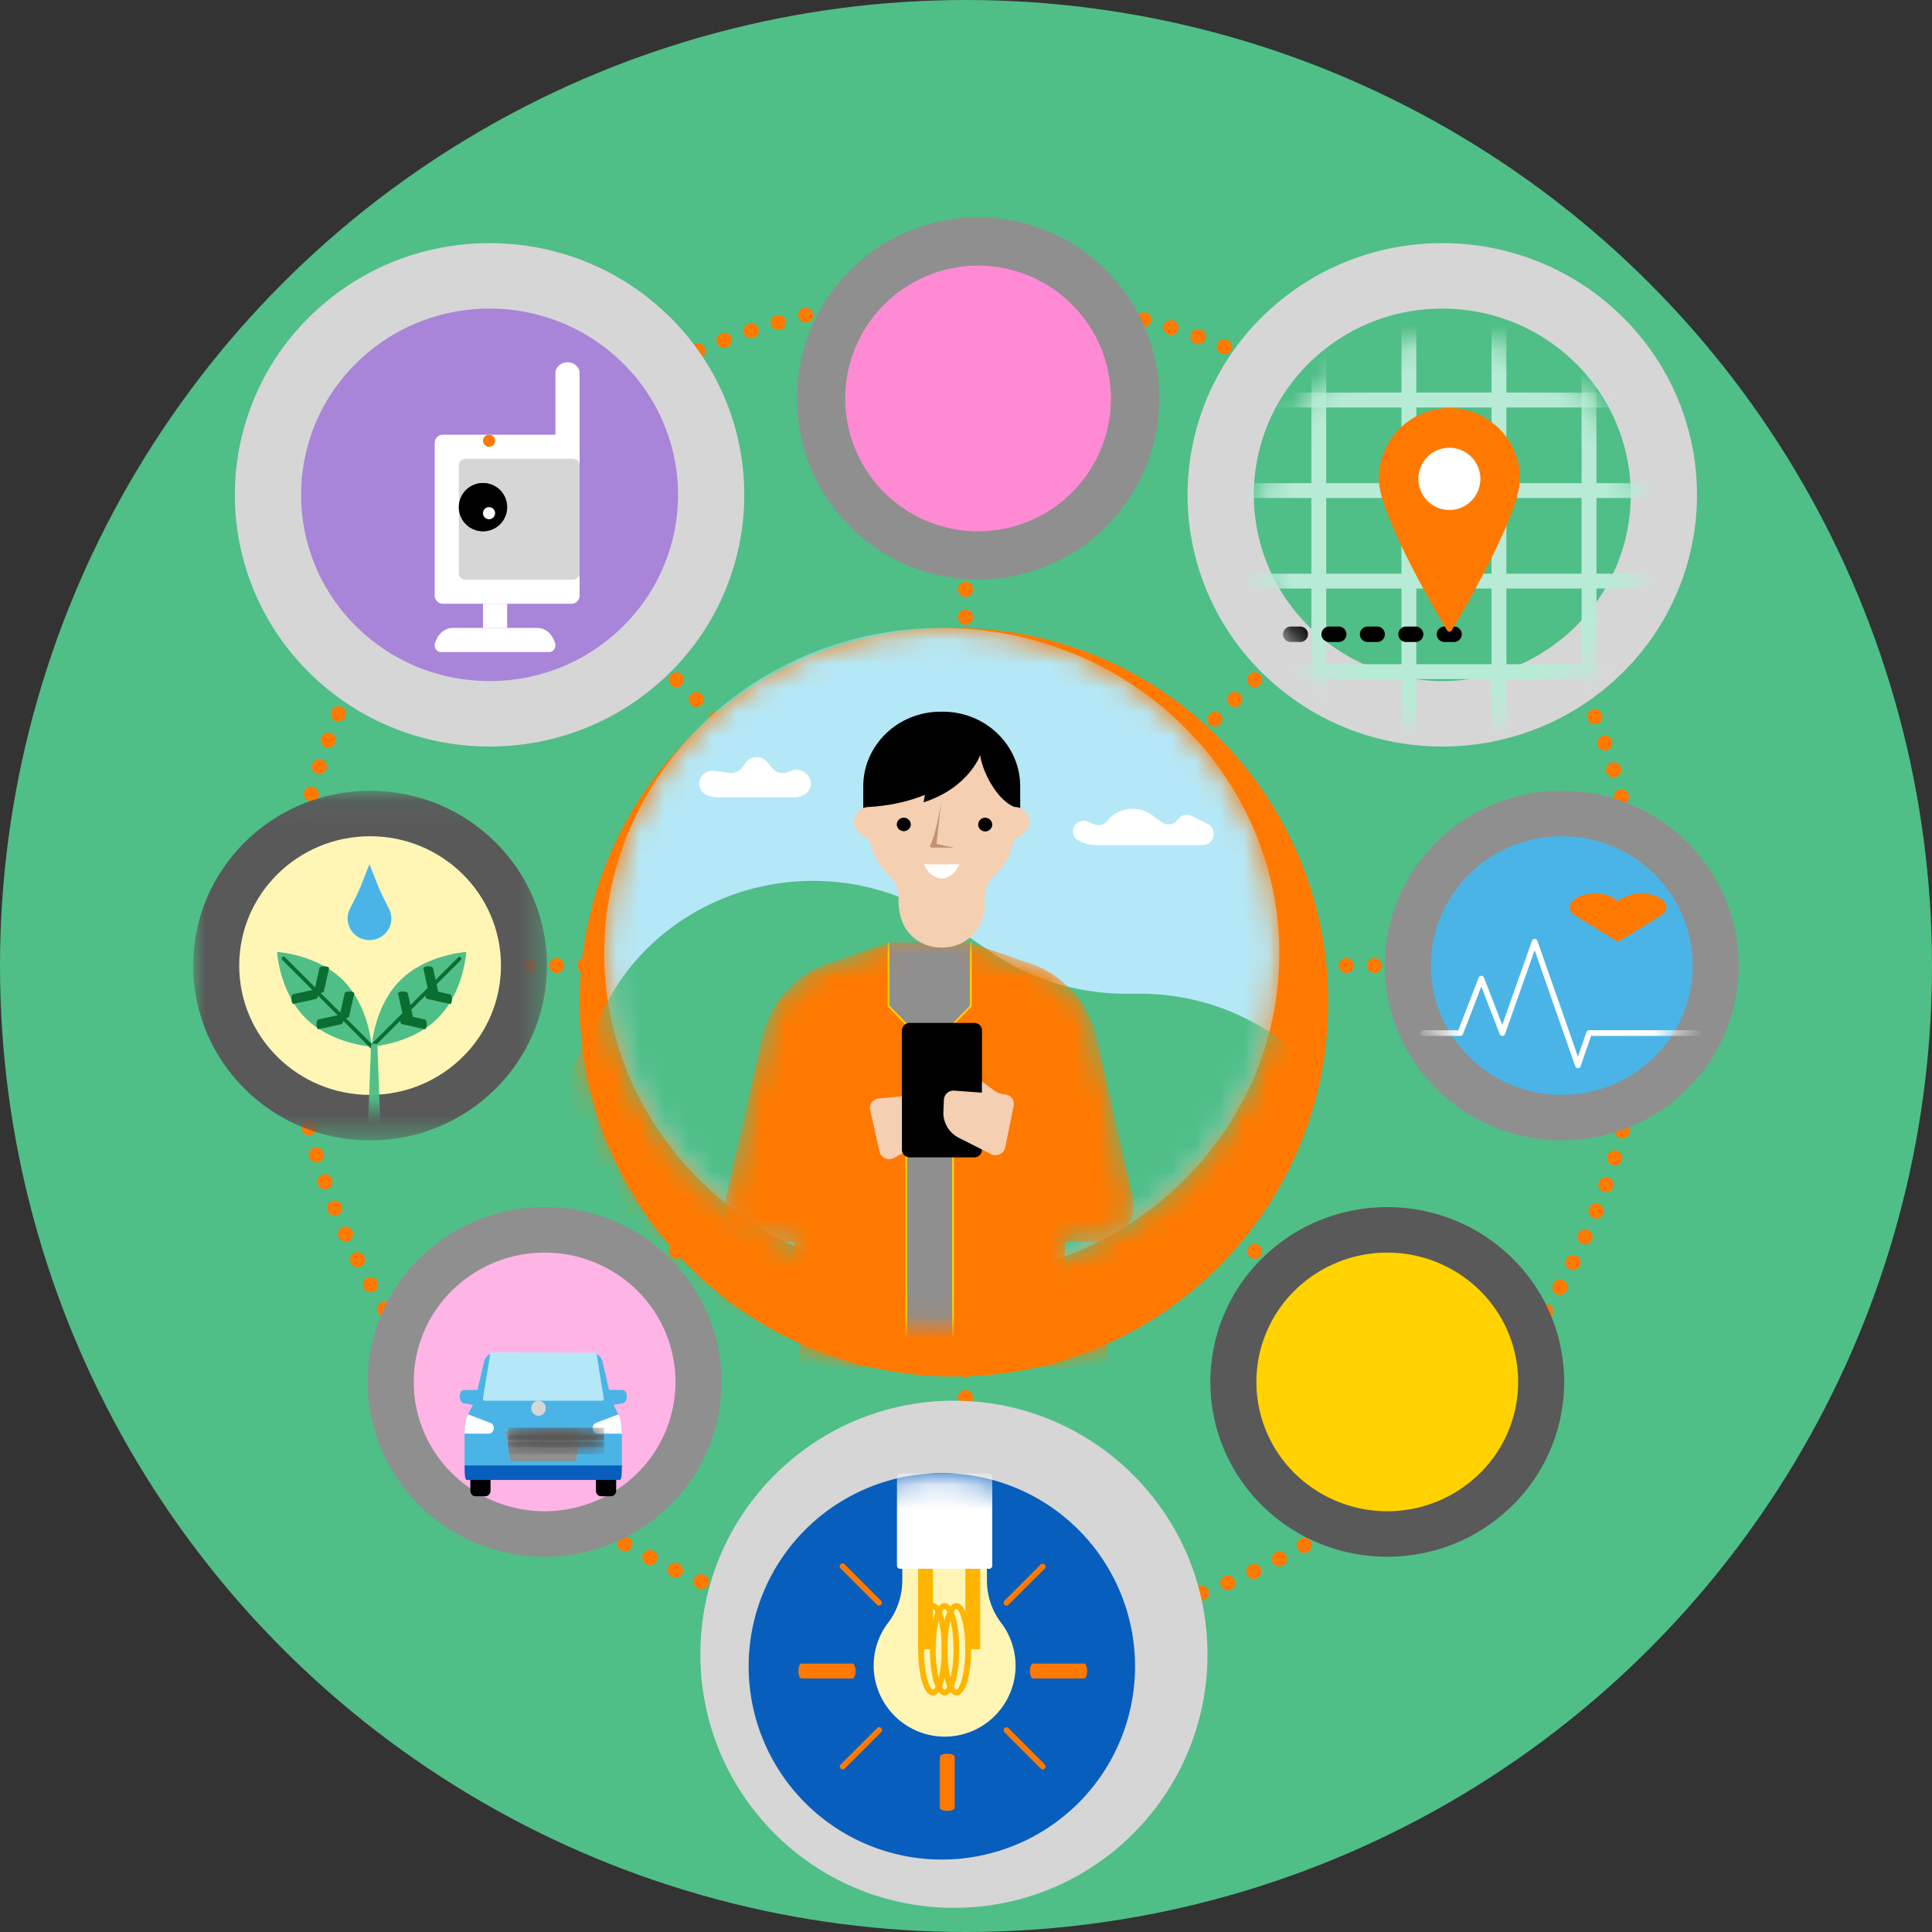
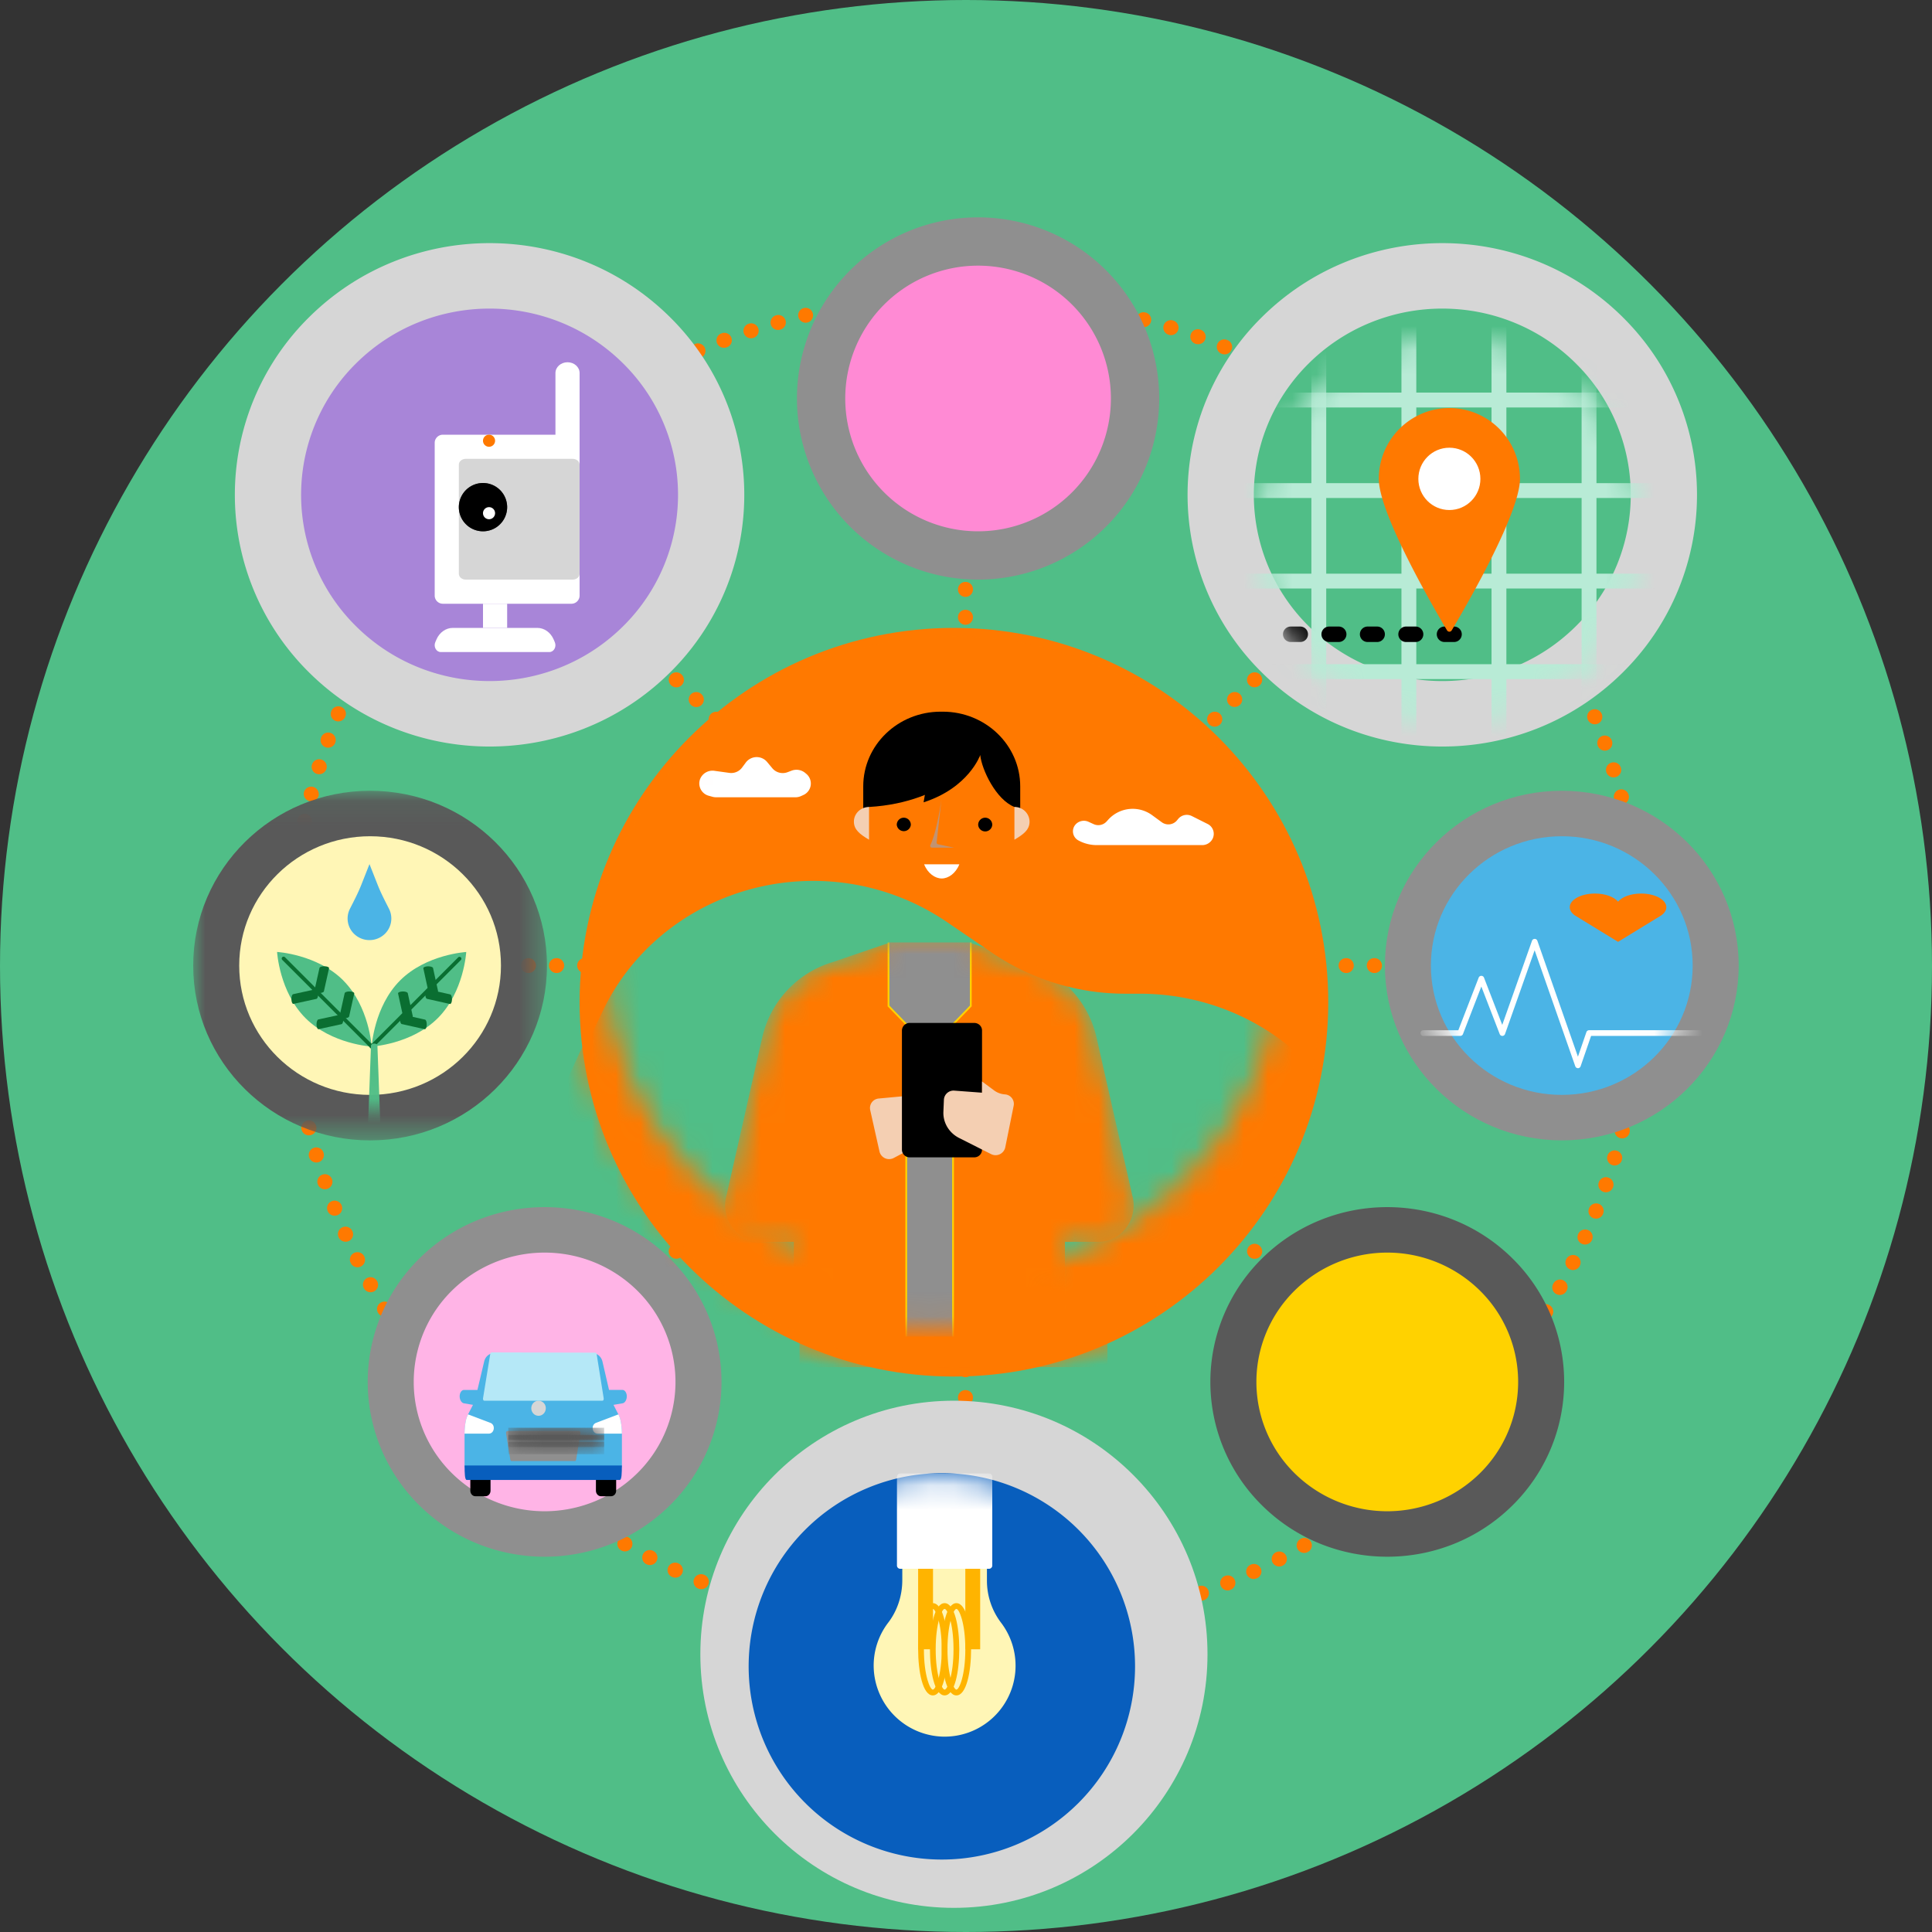
<svg xmlns="http://www.w3.org/2000/svg" xmlns:xlink="http://www.w3.org/1999/xlink" width="80" height="80" viewBox="0 0 80 80">
  <rect x="0" y="0" width="80" height="80" fill="#333333" stroke="none" />
  <defs>
    <path id="a" d="M0 .068h14.649v14.477H0z" />
    <path id="c" d="M1.63 1.621a5.456 5.456 0 1 0 7.715 7.716A5.456 5.456 0 0 0 1.63 1.62" />
    <path id="e" d="M1.63 1.621a5.456 5.456 0 1 0 7.715 7.716A5.456 5.456 0 0 0 1.63 1.62" />
    <path id="g" d="M1.63 1.621a5.456 5.456 0 1 0 7.715 7.716A5.456 5.456 0 0 0 1.63 1.62" />
    <path id="i" d="M1.63 1.621a5.456 5.456 0 1 0 7.715 7.716A5.456 5.456 0 0 0 1.63 1.62" />
    <path id="k" d="M1.63 1.621a5.456 5.456 0 1 0 7.715 7.716A5.456 5.456 0 0 0 1.63 1.62" />
    <path id="m" d="M1.63 1.621a5.456 5.456 0 1 0 7.715 7.716A5.456 5.456 0 0 0 1.63 1.62" />
    <path id="o" d="M1.63 1.621a5.456 5.456 0 1 0 7.715 7.716A5.456 5.456 0 0 0 1.63 1.62" />
    <path id="q" d="M1.63 1.621a5.456 5.456 0 1 0 7.715 7.716A5.456 5.456 0 0 0 1.63 1.62" />
-     <path id="s" d="M1.63 1.621a5.456 5.456 0 1 0 7.715 7.716A5.456 5.456 0 0 0 1.63 1.62z" />
+     <path id="s" d="M1.63 1.621a5.456 5.456 0 1 0 7.715 7.716A5.456 5.456 0 0 0 1.63 1.62" />
    <path id="u" d="M1.63 1.621a5.456 5.456 0 1 0 7.715 7.716A5.456 5.456 0 0 0 1.63 1.62" />
    <path id="w" d="M1.63 1.621a5.456 5.456 0 1 0 7.715 7.716A5.456 5.456 0 0 0 1.63 1.62" />
    <path id="y" d="M1.63 1.621a5.456 5.456 0 1 0 7.715 7.716A5.456 5.456 0 0 0 1.63 1.62" />
    <path id="A" d="M1.63 1.621a5.456 5.456 0 1 0 7.715 7.716A5.456 5.456 0 0 0 1.63 1.62" />
    <path id="C" d="M2.41 2.344A7.96 7.96 0 1 0 13.664 13.6 7.96 7.96 0 0 0 2.41 2.344" />
    <path id="E" d="M2.41 2.344A7.96 7.96 0 1 0 13.664 13.6 7.96 7.96 0 0 0 2.41 2.344" />
    <path id="G" d="M2.41 2.344A7.96 7.96 0 1 0 13.664 13.6 7.96 7.96 0 0 0 2.41 2.344" />
    <path id="I" d="M2.41 2.344A7.96 7.96 0 1 0 13.664 13.6 7.96 7.96 0 0 0 2.41 2.344" />
    <path id="K" d="M2.41 2.344A7.96 7.96 0 1 0 13.664 13.6 7.96 7.96 0 0 0 2.41 2.344" />
    <path id="M" d="M2.41 2.344A7.96 7.96 0 1 0 13.664 13.6 7.96 7.96 0 0 0 2.41 2.344z" />
    <path id="O" d="M1.65 1.621a5.456 5.456 0 1 0 7.714 7.716A5.456 5.456 0 0 0 1.65 1.62z" />
    <path id="Q" d="M2.387 2.344c-3.108 3.124-3.108 8.189 0 11.312a7.931 7.931 0 0 0 11.256 0c3.109-3.123 3.109-8.188 0-11.312A7.914 7.914 0 0 0 8.016.001a7.914 7.914 0 0 0-5.629 2.343z" />
    <path id="S" d="M.117.008c-.046 0-.08.036-.07.075l.224.84C.28.95.307.968.341.968h3.304c.033 0 .061-.02.069-.047l.223-.84c.01-.038-.023-.074-.069-.074H.117z" />
    <path id="U" d="M.035 15.48c0 8.539 6.923 15.462 15.462 15.462 8.54 0 15.463-6.923 15.463-15.463S24.037.017 15.497.017.035 6.939.035 15.479" />
    <path id="W" d="M.05 14.98c0 8.254 6.692 14.946 14.947 14.946 8.255 0 14.947-6.692 14.947-14.947 0-8.255-6.692-14.947-14.947-14.947C6.742.032.05 6.724.05 14.98z" />
    <path id="Y" d="M.035 15.48c0 8.539 6.923 15.462 15.462 15.462 8.54 0 15.463-6.923 15.463-15.463S24.037.017 15.497.017.035 6.939.035 15.479z" />
    <path id="aa" d="M.02 13.48c0 7.444 6.257 13.479 13.977 13.479 7.72 0 13.978-6.035 13.978-13.48 0-7.443-6.258-13.478-13.978-13.478S.02 6.036.02 13.48" />
    <path id="ac" d="M.02 13.48c0 7.444 6.257 13.479 13.977 13.479 7.72 0 13.978-6.035 13.978-13.48 0-7.443-6.258-13.478-13.978-13.478S.02 6.036.02 13.48z" />
    <path id="ae" d="M6.843.03L4.49.835a4.234 4.234 0 0 0-2.936 3.163L.09 10.464c-.29.972.415 1.957 1.4 1.957h1.38v2.255a12.936 12.936 0 0 0 5.627 1.282c2 0 3.898-.454 5.6-1.27v-2.267h1.38c.986 0 1.691-.985 1.4-1.957l-1.463-6.466A4.234 4.234 0 0 0 12.478.835L10.147.03" />
    <path id="ag" d="M6.843.03L4.49.835a4.234 4.234 0 0 0-2.936 3.163L.09 10.464c-.29.972.415 1.957 1.4 1.957h1.38v2.255a12.936 12.936 0 0 0 5.627 1.282c2 0 3.898-.454 5.6-1.27v-2.267h1.38c.986 0 1.691-.985 1.4-1.957l-1.463-6.466A4.234 4.234 0 0 0 12.478.835L10.147.03H6.843z" />
    <path id="ai" d="M6.843.03L4.49.835a4.234 4.234 0 0 0-2.936 3.163L.09 10.464c-.29.972.415 1.957 1.4 1.957h1.38v2.255a12.936 12.936 0 0 0 5.627 1.282c2 0 3.898-.454 5.6-1.27v-2.267h1.38c.986 0 1.691-.985 1.4-1.957l-1.463-6.466A4.234 4.234 0 0 0 12.478.835L10.147.03H6.843z" />
    <path id="ak" d="M6.843.03L4.49.835a4.234 4.234 0 0 0-2.936 3.163L.09 10.464c-.29.972.415 1.957 1.4 1.957h1.38v2.255a12.936 12.936 0 0 0 5.627 1.282c2 0 3.898-.454 5.6-1.27v-2.267h1.38c.986 0 1.691-.985 1.4-1.957l-1.463-6.466A4.234 4.234 0 0 0 12.478.835L10.147.03H6.843z" />
-     <path id="am" d="M.02 13.48c0 7.444 6.257 13.479 13.977 13.479 7.72 0 13.978-6.035 13.978-13.48 0-7.443-6.258-13.478-13.978-13.478S.02 6.036.02 13.48z" />
    <path id="ao" d="M.02 13.48c0 7.444 6.257 13.479 13.977 13.479 7.72 0 13.978-6.035 13.978-13.48 0-7.443-6.258-13.478-13.978-13.478S.02 6.036.02 13.48" />
    <path id="aq" d="M.02 13.48c0 7.444 6.257 13.479 13.977 13.479 7.72 0 13.978-6.035 13.978-13.48 0-7.443-6.258-13.478-13.978-13.478S.02 6.036.02 13.48" />
    <path id="as" d="M.02 13.48c0 7.444 6.257 13.479 13.977 13.479 7.72 0 13.978-6.035 13.978-13.48 0-7.443-6.258-13.478-13.978-13.478S.02 6.036.02 13.48" />
    <path id="au" d="M.02 13.48c0 7.444 6.257 13.479 13.977 13.479 7.72 0 13.978-6.035 13.978-13.48 0-7.443-6.258-13.478-13.978-13.478S.02 6.036.02 13.48" />
    <path id="aw" d="M.02 13.48c0 7.444 6.257 13.479 13.977 13.479 7.72 0 13.978-6.035 13.978-13.48 0-7.443-6.258-13.478-13.978-13.478S.02 6.036.02 13.48z" />
    <path id="ay" d="M.02 13.48c0 7.444 6.257 13.479 13.977 13.479 7.72 0 13.978-6.035 13.978-13.48 0-7.443-6.258-13.478-13.978-13.478S.02 6.036.02 13.48z" />
    <path id="aA" d="M.02 13.48c0 7.444 6.257 13.479 13.977 13.479 7.72 0 13.978-6.035 13.978-13.48 0-7.443-6.258-13.478-13.978-13.478S.02 6.036.02 13.48z" />
    <path id="aC" d="M.02 13.48c0 7.444 6.257 13.479 13.977 13.479 7.72 0 13.978-6.035 13.978-13.48 0-7.443-6.258-13.478-13.978-13.478S.02 6.036.02 13.48z" />
    <path id="aE" d="M.02 13.48c0 7.444 6.257 13.479 13.977 13.479 7.72 0 13.978-6.035 13.978-13.48 0-7.443-6.258-13.478-13.978-13.478S.02 6.036.02 13.48z" />
    <path id="aG" d="M.02 13.48c0 7.444 6.257 13.479 13.977 13.479 7.72 0 13.978-6.035 13.978-13.48 0-7.443-6.258-13.478-13.978-13.478S.02 6.036.02 13.48" />
    <path id="aI" d="M.02 13.48c0 7.444 6.257 13.479 13.977 13.479 7.72 0 13.978-6.035 13.978-13.48 0-7.443-6.258-13.478-13.978-13.478S.02 6.036.02 13.48" />
    <path id="aK" d="M.02 13.48c0 7.444 6.257 13.479 13.977 13.479 7.72 0 13.978-6.035 13.978-13.48 0-7.443-6.258-13.478-13.978-13.478S.02 6.036.02 13.48" />
    <path id="aM" d="M.02 13.48c0 7.444 6.257 13.479 13.977 13.479 7.72 0 13.978-6.035 13.978-13.48 0-7.443-6.258-13.478-13.978-13.478S.02 6.036.02 13.48" />
  </defs>
  <g fill="none" fill-rule="evenodd">
    <circle cx="40" cy="40" r="40" fill="#50BE87" />
    <path fill="#FF7900" d="M40.376 12.584h-.004a.314.314 0 0 1-.312-.313.305.305 0 0 1 .313-.304h.008a.31.31 0 0 1 .307.313.31.31 0 0 1-.312.304m-1.178.008a.314.314 0 0 1-.316-.299.307.307 0 0 1 .299-.317h.008c.17-.005.316.129.321.3a.31.31 0 0 1-.303.316h-.01m2.357.032h-.014l-.012-.001a.31.31 0 0 1-.293-.326.31.31 0 0 1 .33-.29l-.019.308.022-.308a.31.31 0 0 1 .297.322.31.31 0 0 1-.31.295m-3.534.026a.314.314 0 0 1-.316-.288.306.306 0 0 1 .285-.328h.013c.172-.01.32.119.33.29a.31.31 0 0 1-.312.326m4.708.062h-.028l-.012-.002a.31.31 0 0 1-.278-.339.311.311 0 0 1 .342-.275l-.032.307.035-.307a.31.31 0 0 1 .283.335.31.31 0 0 1-.31.281m-5.887.044a.308.308 0 0 1-.04-.615h.013a.311.311 0 0 1 .343.275.31.31 0 0 1-.316.34m7.057.093a.316.316 0 0 1-.313-.352.31.31 0 0 1 .36-.261c.17.025.288.182.262.351a.311.311 0 0 1-.309.262m-8.228.062a.311.311 0 0 1-.308-.263.309.309 0 0 1 .262-.35l.046.305-.042-.306c.17-.027.33.087.358.255a.309.309 0 0 1-.258.354l-.011.002a.317.317 0 0 1-.047.003m9.392.124a.32.32 0 0 1-.061-.006.31.31 0 0 1-.254-.358.31.31 0 0 1 .361-.25l.014.002a.309.309 0 0 1-.06.612m-10.552.079a.309.309 0 0 1-.06-.611l.06.302-.056-.303a.308.308 0 1 1 .128.604l-.013.002a.317.317 0 0 1-.06.006m11.707.154a.317.317 0 0 1-.068-.007l-.01-.003a.308.308 0 1 1 .14-.601h.005a.309.309 0 0 1-.067.61m-12.85.096a.314.314 0 0 1-.307-.236.305.305 0 0 1 .235-.373.308.308 0 1 1 .072.609m13.993.186a.313.313 0 0 1-.078-.01l-.012-.003a.308.308 0 1 1 .165-.595l-.082.297.085-.297a.309.309 0 0 1-.078.608m-15.14.114a.308.308 0 0 1-.086-.605l.007-.002a.313.313 0 0 1 .387.21.308.308 0 0 1-.212.382l-.009.003a.317.317 0 0 1-.086.012m16.269.214a.313.313 0 0 1-.09-.013l-.014-.005a.308.308 0 0 1-.2-.39.313.313 0 0 1 .394-.196l-.097.293.1-.293a.31.31 0 0 1 .204.387.311.311 0 0 1-.297.217m-17.392.13a.313.313 0 0 1-.297-.209.306.306 0 0 1 .194-.39l.012-.004a.313.313 0 0 1 .393.199.308.308 0 0 1-.201.388.317.317 0 0 1-.101.016m18.508.245a.31.31 0 0 1-.297-.416.31.31 0 0 1 .406-.182.307.307 0 0 1-.11.598m-19.62.149a.307.307 0 0 1-.11-.597l.11.288-.106-.29a.314.314 0 0 1 .404.175.307.307 0 0 1-.177.4l-.011.004a.314.314 0 0 1-.11.02m20.719.272a.314.314 0 0 1-.128-.027.307.307 0 0 1-.167-.404.314.314 0 0 1 .408-.165l-.12.284.124-.282a.307.307 0 0 1-.117.594m-21.81.166a.307.307 0 0 1-.123-.592l.122.283-.117-.286a.314.314 0 0 1 .41.16.307.307 0 0 1-.161.406l-.009.004a.314.314 0 0 1-.123.025m22.89.3a.314.314 0 0 1-.128-.027l-.011-.005a.307.307 0 0 1-.15-.41.314.314 0 0 1 .414-.149l-.132.28.136-.278c.157.07.226.253.155.408a.312.312 0 0 1-.284.182m-23.958.18a.313.313 0 0 1-.283-.173.305.305 0 0 1 .143-.411l.009-.004a.314.314 0 0 1 .416.146.307.307 0 0 1-.148.41.317.317 0 0 1-.137.032m25.016.33a.314.314 0 0 1-.15-.037.307.307 0 0 1-.134-.416.314.314 0 0 1 .42-.132l-.143.274.147-.273a.307.307 0 0 1 .14.414.313.313 0 0 1-.28.17m-26.071.2a.313.313 0 0 1-.276-.163.307.307 0 0 1 .129-.418l.005-.003a.314.314 0 0 1 .423.125.307.307 0 0 1-.126.418l-.008.005a.314.314 0 0 1-.147.036m27.106.356a.314.314 0 0 1-.154-.04.31.31 0 1 1 .302-.54l.007.003c.15.084.202.273.117.42a.313.313 0 0 1-.272.157m-28.133.215a.313.313 0 0 1-.27-.15.307.307 0 0 1 .11-.424l.007-.003a.314.314 0 0 1 .428.108.306.306 0 0 1-.11.422l-.006.004a.313.313 0 0 1-.16.043m29.145.383a.314.314 0 0 1-.169-.05.31.31 0 0 1 .327-.525l.01.006a.306.306 0 0 1 .095.427.313.313 0 0 1-.263.142m-30.146.231a.313.313 0 0 1-.262-.14.306.306 0 0 1 .091-.427l.006-.003a.314.314 0 0 1 .432.088.306.306 0 0 1-.09.428l-.008.005a.313.313 0 0 1-.17.05m31.13.407a.314.314 0 0 1-.184-.06.306.306 0 0 1-.078-.43.314.314 0 0 1 .435-.076l-.178.253.181-.25c.143.095.18.287.083.428a.313.313 0 0 1-.258.135m-32.104.246a.313.313 0 0 1-.254-.129.305.305 0 0 1 .071-.429l.01-.006a.315.315 0 0 1 .434.076.306.306 0 0 1-.078.43.316.316 0 0 1-.183.058m33.06.434a.313.313 0 0 1-.195-.068.306.306 0 0 1-.06-.432.315.315 0 0 1 .437-.06l-.189.247.192-.244a.306.306 0 0 1 .065.432.313.313 0 0 1-.25.125m-34.008.263a.313.313 0 0 1-.246-.119.306.306 0 0 1 .055-.433l.006-.005a.315.315 0 0 1 .438.054.306.306 0 0 1-.055.433l-.006.005a.313.313 0 0 1-.192.065m34.933.455a.314.314 0 0 1-.197-.069l-.007-.006a.306.306 0 0 1-.042-.435.315.315 0 0 1 .44-.04l-.2.237.204-.234a.306.306 0 0 1 .045.434.313.313 0 0 1-.243.113m-35.848.28a.313.313 0 0 1-.239-.11.306.306 0 0 1 .037-.435l.005-.004a.315.315 0 0 1 .44.035.306.306 0 0 1-.036.435l-.006.005a.313.313 0 0 1-.201.073m36.744.478a.313.313 0 0 1-.207-.077l-.008-.007a.306.306 0 0 1-.023-.436.315.315 0 0 1 .44-.023l-.208.23.213-.226c.129.113.14.308.027.435a.313.313 0 0 1-.234.104m-37.628.293a.313.313 0 0 1-.23-.1.306.306 0 0 1 .019-.436l.005-.005a.315.315 0 0 1 .441.018.306.306 0 0 1-.018.436l-.005.006a.313.313 0 0 1-.212.081m38.49.5a.313.313 0 0 1-.223-.093.306.306 0 0 1-.005-.436.315.315 0 0 1 .441-.005l-.218.22.222-.217a.306.306 0 0 1 .009.437.313.313 0 0 1-.225.094m-39.772.742a.313.313 0 0 1-.216-.086.306.306 0 0 1-.01-.437l.226.214-.222-.217a.315.315 0 0 1 .39-.052.306.306 0 0 1 .042-.385l.006-.005c.122-.12.32-.12.441 0a.306.306 0 0 1 0 .436l-.005.006a.315.315 0 0 1-.384.045.306.306 0 0 1-.035.378l-.008.008a.313.313 0 0 1-.225.095m40.6.086a.313.313 0 0 1-.23-.1.305.305 0 0 1 .006-.435.316.316 0 0 1 .442.005l.012.013a.306.306 0 0 1-.018.436.313.313 0 0 1-.211.081m-41.399.771a.313.313 0 0 1-.206-.077.306.306 0 0 1-.028-.436l.235.204-.231-.207a.315.315 0 0 1 .44-.032.306.306 0 0 1 .025.444.313.313 0 0 1-.235.104m42.192.09a.313.313 0 0 1-.236-.107.308.308 0 0 1 .025-.437.313.313 0 0 1 .44.025l.007.009a.306.306 0 0 1-.032.435.314.314 0 0 1-.204.075m-42.952.795a.31.31 0 0 1-.194-.068.303.303 0 0 1-.048-.43l.005-.006a.315.315 0 0 1 .439-.046.306.306 0 0 1 .045.434.32.32 0 0 1-.247.116m43.71.098a.313.313 0 0 1-.243-.113l-.007-.01a.306.306 0 0 1 .05-.433.315.315 0 0 1 .44.05l-.246.192.247-.189a.306.306 0 0 1-.045.434.313.313 0 0 1-.197.07m-44.43.825a.313.313 0 0 1-.187-.061.306.306 0 0 1-.064-.432l.25.184-.246-.19a.315.315 0 0 1 .437-.064.306.306 0 0 1 .06.439.313.313 0 0 1-.25.124m45.149.098a.312.312 0 0 1-.25-.123l-.007-.01a.306.306 0 0 1 .069-.43c.139-.1.334-.07.436.067l-.253.182.255-.18a.307.307 0 0 1-.063.433.314.314 0 0 1-.187.061m-45.832.846a.31.31 0 0 1-.173-.052.303.303 0 0 1-.085-.425l.005-.008a.315.315 0 0 1 .434-.08.306.306 0 0 1 .082.429.32.32 0 0 1-.263.136m46.51.107c-.1 0-.2-.048-.26-.137l-.004-.006a.306.306 0 0 1 .087-.428.314.314 0 0 1 .433.085l.004.007a.306.306 0 0 1-.086.428.314.314 0 0 1-.173.051m-47.151.874a.314.314 0 0 1-.165-.047.306.306 0 0 1-.1-.424l.265.162-.263-.166a.314.314 0 0 1 .428-.104.306.306 0 0 1 .1.433.313.313 0 0 1-.265.146m47.788.107a.313.313 0 0 1-.267-.148.309.309 0 0 1 .1-.427.312.312 0 0 1 .428.097l.005.009a.306.306 0 0 1-.104.424.314.314 0 0 1-.162.045m-48.387.891a.308.308 0 0 1-.15-.039.303.303 0 0 1-.122-.416l.005-.008a.314.314 0 0 1 .425-.116c.15.084.203.272.118.42a.319.319 0 0 1-.276.16m48.981.114a.312.312 0 0 1-.274-.162.307.307 0 0 1 .117-.42.313.313 0 0 1 .425.115l.006.011a.307.307 0 0 1-.125.419.313.313 0 0 1-.149.037m-49.536.916a.314.314 0 0 1-.141-.034.307.307 0 0 1-.137-.415l.278.14-.275-.145a.314.314 0 0 1 .418-.138.307.307 0 0 1 .136.423.313.313 0 0 1-.279.169m50.085.112a.31.31 0 0 1-.275-.163l-.007-.014a.307.307 0 0 1 .142-.413.314.314 0 0 1 .418.14l-.28.136.281-.134a.308.308 0 0 1-.28.448m-50.595.933a.309.309 0 0 1-.128-.028.304.304 0 0 1-.15-.415.314.314 0 0 1 .414-.148.307.307 0 0 1 .15.41.318.318 0 0 1-.286.18m51.104.122a.312.312 0 0 1-.286-.183.311.311 0 1 1 .567-.26l.004.01a.307.307 0 0 1-.285.433m-51.569.952a.307.307 0 0 1-.288-.426l.288.117-.287-.12a.314.314 0 0 1 .406-.173c.16.063.238.242.174.4l-.004.011a.312.312 0 0 1-.289.191m52.03.12a.312.312 0 0 1-.292-.199.307.307 0 0 1 .17-.402.314.314 0 0 1 .413.183.307.307 0 0 1-.292.418m-52.448.968a.308.308 0 0 1-.294-.413l.002-.006a.313.313 0 0 1 .399-.188.308.308 0 0 1 .19.394l-.003.009a.312.312 0 0 1-.294.204m52.864.124a.314.314 0 0 1-.105-.609.313.313 0 0 1 .397.193.307.307 0 0 1-.183.396.312.312 0 0 1-.11.02m-53.236.976a.307.307 0 0 1-.092-.014.305.305 0 0 1-.202-.392.313.313 0 0 1 .393-.199.308.308 0 0 1 .201.388.317.317 0 0 1-.3.217m53.603.13a.31.31 0 0 1-.093-.608.31.31 0 0 1 .389.2l.003.01a.308.308 0 0 1-.3.398m-53.927.99a.305.305 0 0 1-.302-.381l.003-.013a.313.313 0 0 1 .603.163.317.317 0 0 1-.304.23m54.247.131a.312.312 0 0 1-.303-.235.308.308 0 0 1 .22-.379.313.313 0 0 1 .387.233.308.308 0 0 1-.304.381m-54.523 1.005a.308.308 0 0 1-.305-.376l.305.068-.304-.072a.312.312 0 0 1 .61.128l-.002.011a.312.312 0 0 1-.304.241m54.796.13a.314.314 0 0 1-.308-.254.309.309 0 0 1 .242-.365.312.312 0 0 1 .37.239l-.306.063.306-.062a.307.307 0 0 1-.304.38m-55.025 1.011a.309.309 0 0 1-.308-.363l.002-.006a.312.312 0 0 1 .361-.25c.17.029.284.189.254.357l-.002.008a.311.311 0 0 1-.307.254m55.247.13a.311.311 0 0 1-.308-.263.313.313 0 0 1 .615-.107l.003.017a.31.31 0 0 1-.31.353m-55.428 1.017c-.013 0-.027 0-.04-.003a.306.306 0 0 1-.269-.342l.001-.008a.311.311 0 0 1 .351-.265.31.31 0 0 1 .268.347.315.315 0 0 1-.31.271m55.603.137a.313.313 0 0 1-.312-.282.31.31 0 0 1 .274-.343.311.311 0 0 1 .347.27l-.31.037.31-.035a.308.308 0 0 1-.31.353m-55.734 1.023c-.009 0-.018 0-.027-.002a.308.308 0 0 1-.284-.332l.001-.013a.312.312 0 0 1 .343-.275.31.31 0 0 1 .279.339.313.313 0 0 1-.312.283m55.86.133a.31.31 0 0 1-.028-.62.308.308 0 0 1 .339.277v.007a.31.31 0 0 1-.311.336M11.99 38.922h-.016a.307.307 0 0 1-.295-.33.31.31 0 0 1 .33-.29.31.31 0 0 1-.019.62m56.019.136a.31.31 0 0 1-.312-.3.31.31 0 0 1 .293-.325.31.31 0 0 1 .33.29l.001.018a.31.31 0 0 1-.303.317h-.01m-56.051 1.031a.31.31 0 0 1-.312-.308v-.006a.312.312 0 0 1 .312-.308h.001c.172 0 .311.137.311.307v.007a.31.31 0 0 1-.312.308m56.08.133a.31.31 0 0 1-.313-.308v-.008c0-.17.14-.309.312-.309a.31.31 0 0 1 .312.309v.008a.31.31 0 0 1-.312.308m-56.063 1.032a.31.31 0 0 1-.312-.3l.312-.008-.312.005a.31.31 0 0 1 .299-.321.31.31 0 0 1 .325.295v.012a.31.31 0 0 1-.303.317h-.01m56.043.132h-.018a.31.31 0 0 1-.294-.326.31.31 0 0 1 .321-.299.31.31 0 0 1 .303.318v.017a.31.31 0 0 1-.312.29m-55.977 1.03a.31.31 0 0 1-.311-.285l.311-.023-.311.02a.31.31 0 0 1 .284-.334.31.31 0 0 1 .339.292.31.31 0 0 1-.312.33m55.906.13h-.022a.308.308 0 0 1-.289-.34.312.312 0 0 1 .339-.28.31.31 0 0 1 .283.334l-.31-.027.31.028a.313.313 0 0 1-.311.286m-55.792 1.029a.31.31 0 0 1-.31-.273v-.007a.31.31 0 0 1 .273-.343.311.311 0 0 1 .347.27v.008a.31.31 0 0 1-.31.345m55.672.131a.309.309 0 0 1-.31-.353c.021-.17.177-.29.347-.27a.31.31 0 0 1 .274.343l-.002.017a.311.311 0 0 1-.309.263M12.317 44.73a.311.311 0 0 1-.308-.259l.308-.05-.31.044a.309.309 0 0 1 .258-.355.312.312 0 0 1 .359.254l.001.009a.309.309 0 0 1-.308.357m55.339.129a.308.308 0 0 1-.309-.353l.003-.015a.312.312 0 0 1 .615.107l-.308-.054.307.056a.313.313 0 0 1-.308.259m-55.13 1.013a.307.307 0 0 1-.302-.24l-.003-.014a.309.309 0 0 1 .248-.361.312.312 0 0 1 .365.245.312.312 0 0 1-.307.37m54.912.133a.309.309 0 0 1-.306-.37l.001-.01a.312.312 0 0 1 .611.128l-.305-.064.304.07a.311.311 0 0 1-.305.246m-54.65 1.007a.311.311 0 0 1-.301-.232l-.002-.006a.31.31 0 0 1 .226-.375.31.31 0 0 1 .378.22l.002.007a.308.308 0 0 1-.302.386m54.382.127a.308.308 0 0 1-.301-.39.312.312 0 0 1 .607.147l-.004.016a.312.312 0 0 1-.302.227m-54.074.997a.312.312 0 0 1-.3-.223l.3-.086-.3.084a.31.31 0 0 1 .208-.385.311.311 0 0 1 .393.216.308.308 0 0 1-.3.394m53.76.124a.312.312 0 1 1 .092-.61c.165.05.258.222.208.385l-.298-.09.298.092a.314.314 0 0 1-.3.223m-53.406.984a.309.309 0 0 1-.293-.206l-.004-.01a.308.308 0 0 1 .198-.39.313.313 0 0 1 .395.195.31.31 0 0 1-.296.411m53.044.125a.308.308 0 0 1-.296-.406l.003-.01a.313.313 0 0 1 .397-.191c.163.055.25.23.194.392l-.002.004a.312.312 0 0 1-.296.211m-52.64.97a.31.31 0 0 1-.29-.195l-.004-.011a.307.307 0 0 1 .183-.397.313.313 0 0 1 .402.18.309.309 0 0 1-.291.423m52.231.122a.307.307 0 0 1-.288-.428.312.312 0 1 1 .576.239.312.312 0 0 1-.288.19m-51.78.955a.312.312 0 0 1-.286-.185l-.003-.007a.307.307 0 0 1 .161-.406.314.314 0 0 1 .411.159l.004.007a.307.307 0 0 1-.286.432m51.324.116a.313.313 0 0 1-.122-.025.305.305 0 0 1-.159-.416.314.314 0 0 1 .413-.154c.158.07.227.253.156.408l-.284-.127.284.129a.315.315 0 0 1-.288.185m-50.829.941a.312.312 0 0 1-.281-.174l.281-.135-.283.131a.307.307 0 0 1 .14-.413.314.314 0 0 1 .419.137l.005.011a.307.307 0 0 1-.145.412.315.315 0 0 1-.136.031m50.33.115a.313.313 0 0 1-.14-.033.307.307 0 0 1-.14-.414.316.316 0 0 1 .418-.145.305.305 0 0 1 .146.41l-.005.011a.313.313 0 0 1-.28.171m-49.79.919a.31.31 0 0 1-.272-.159l-.006-.01a.307.307 0 0 1 .129-.417.314.314 0 0 1 .422.127.308.308 0 0 1-.273.459m49.245.113a.313.313 0 0 1-.157-.043.306.306 0 0 1-.112-.422.312.312 0 1 1 .539.312.313.313 0 0 1-.27.153m-48.663.898a.307.307 0 0 1-.263-.147l-.005-.007a.306.306 0 0 1 .107-.424.314.314 0 0 1 .429.106.31.31 0 0 1-.268.472M64 54.626a.311.311 0 0 1-.159-.044.305.305 0 0 1-.101-.432.314.314 0 0 1 .43-.1c.146.09.191.28.1.425l-.265-.162.264.164a.316.316 0 0 1-.269.149m-47.442.88a.313.313 0 0 1-.262-.139l-.003-.005a.306.306 0 0 1 .088-.428.314.314 0 0 1 .433.087l.004.008a.306.306 0 0 1-.09.427.313.313 0 0 1-.17.05m46.812.108a.309.309 0 0 1-.254-.491.315.315 0 0 1 .433-.083c.143.096.18.288.083.429l-.258-.174.258.175a.308.308 0 0 1-.262.144m-46.143.852a.313.313 0 0 1-.255-.13l.254-.179-.255.177a.307.307 0 0 1 .067-.43.314.314 0 0 1 .435.063l.007.011c.1.139.068.331-.072.43a.313.313 0 0 1-.181.058m45.47.098a.312.312 0 0 1-.182-.058.305.305 0 0 1-.072-.428l.008-.01a.315.315 0 0 1 .437-.065.306.306 0 0 1 .065.431l-.251-.183.25.186a.315.315 0 0 1-.255.127m-44.761.833a.313.313 0 0 1-.247-.12l-.002-.003a.306.306 0 0 1 .05-.433.315.315 0 0 1 .438.049l.007.009a.306.306 0 0 1-.055.433.313.313 0 0 1-.191.065m44.049.095a.313.313 0 0 1-.196-.069.306.306 0 0 1-.047-.434.318.318 0 0 1 .44-.05.303.303 0 0 1 .046.438.313.313 0 0 1-.243.115m-43.303.805a.31.31 0 0 1-.234-.106l-.007-.009a.306.306 0 0 1 .036-.434.315.315 0 0 1 .44.036.308.308 0 0 1-.235.513m42.552.09a.313.313 0 0 1-.207-.077.306.306 0 0 1-.027-.435.315.315 0 0 1 .44-.037c.132.11.149.305.037.435l-.01.01a.313.313 0 0 1-.233.105m-41.765.778a.313.313 0 0 1-.227-.098l-.004-.004a.308.308 0 0 1 .014-.436.313.313 0 0 1 .44.012l.005.006a.306.306 0 0 1-.014.436.313.313 0 0 1-.214.084m40.976.087c-.08 0-.16-.03-.22-.09a.306.306 0 0 1 0-.437.312.312 0 0 1 .438-.016.308.308 0 0 1 .003.452c-.061.06-.141.09-.221.09M20.287 60a.31.31 0 0 1-.216-.087l-.008-.008a.306.306 0 0 1 0-.436c.122-.12.32-.12.441 0a.308.308 0 0 1-.217.531m39.333.085a.314.314 0 0 1-.226-.095.306.306 0 0 1 .01-.436.316.316 0 0 1 .441 0 .305.305 0 0 1 0 .435l-.01.01a.313.313 0 0 1-.215.086m-38.476.717a.313.313 0 0 1-.211-.081l.211-.227-.215.224a.306.306 0 0 1-.022-.436.315.315 0 0 1 .449-.015c.126.115.135.31.018.436a.313.313 0 0 1-.23.1m37.617.08a.313.313 0 0 1-.234-.105.306.306 0 0 1 .027-.435.316.316 0 0 1 .442.017c.117.126.11.32-.018.436l-.01.009a.313.313 0 0 1-.207.077m-36.73.686a.314.314 0 0 1-.2-.073l-.004-.003a.306.306 0 0 1-.041-.435.315.315 0 0 1 .44-.04l.008.007c.131.11.148.304.036.435a.313.313 0 0 1-.238.109m35.838.076a.313.313 0 0 1-.242-.114.306.306 0 0 1 .045-.434.316.316 0 0 1 .44.036.305.305 0 0 1-.035.434l-.011.009a.313.313 0 0 1-.197.07m-34.92.65a.313.313 0 0 1-.19-.065l.19-.243-.192.242a.308.308 0 0 1-.061-.431.313.313 0 0 1 .434-.064l.011.01c.137.104.161.298.055.432a.313.313 0 0 1-.246.12m33.996.073a.313.313 0 0 1-.255-.13.306.306 0 0 1 .073-.43.312.312 0 0 1 .436.056.308.308 0 0 1-.073.446.314.314 0 0 1-.181.058m-33.048.615a.313.313 0 0 1-.18-.057l.18-.251-.183.249a.307.307 0 0 1-.078-.43.314.314 0 0 1 .433-.077l.01.007c.14.099.173.291.073.43a.313.313 0 0 1-.255.13m32.094.07a.313.313 0 0 1-.258-.136.306.306 0 0 1 .083-.428c.14-.1.335-.067.435.072.1.138.068.33-.072.43l-.013.008a.313.313 0 0 1-.175.054m-31.119.578a.308.308 0 0 1-.174-.054.306.306 0 0 1-.09-.428.314.314 0 0 1 .432-.089.31.31 0 0 1-.168.57m30.14.066a.313.313 0 0 1-.264-.14.305.305 0 0 1 .09-.424l.013-.009a.314.314 0 0 1 .43.1.306.306 0 0 1-.1.424l-.165-.262.163.264a.316.316 0 0 1-.168.047m-29.134.542a.308.308 0 0 1-.153-.04l-.009-.006a.307.307 0 0 1-.111-.422.314.314 0 0 1 .427-.11.31.31 0 0 1-.154.578m28.125.063a.312.312 0 0 1-.27-.153.306.306 0 0 1 .111-.421l.01-.006a.314.314 0 0 1 .426.116.307.307 0 0 1-.117.42l-.154-.268.15.27a.315.315 0 0 1-.156.042m-27.093.503c-.05 0-.1-.012-.146-.037l-.006-.002a.307.307 0 0 1-.13-.417c.08-.15.268-.209.42-.13l.01.005c.151.08.209.267.128.417a.313.313 0 0 1-.276.164m26.059.059a.313.313 0 0 1-.278-.167.307.307 0 0 1 .134-.416.316.316 0 0 1 .424.126.305.305 0 0 1-.127.417l-.01.005a.313.313 0 0 1-.143.035m-25.006.462a.314.314 0 0 1-.137-.032l.137-.276-.139.276a.305.305 0 0 1-.154-.408.315.315 0 0 1 .415-.153l.016.008c.155.075.219.26.143.413a.313.313 0 0 1-.28.172m23.948.055a.312.312 0 0 1-.284-.182.307.307 0 0 1 .156-.408.314.314 0 0 1 .417.143.307.307 0 0 1-.146.413l-.014.006a.315.315 0 0 1-.129.028m-22.874.422a.316.316 0 0 1-.12-.023.307.307 0 0 1-.173-.415.314.314 0 0 1 .414-.155c.16.065.234.245.169.403a.313.313 0 0 1-.29.19m21.793.052a.31.31 0 0 1-.125-.592l.019-.007a.314.314 0 0 1 .406.17.307.307 0 0 1-.171.401l-.118-.285.116.286a.311.311 0 0 1-.127.027m-20.7.38a.312.312 0 0 1-.109-.02l-.008-.003a.307.307 0 0 1-.181-.398.313.313 0 0 1 .403-.179c.16.06.245.24.184.399a.31.31 0 0 1-.29.2m19.608.046a.307.307 0 0 1-.11-.597l.008-.003a.313.313 0 0 1 .402.18.307.307 0 0 1-.183.398l-.007.002a.316.316 0 0 1-.11.02m-18.494.34a.317.317 0 0 1-.1-.016l.1-.292-.103.292a.31.31 0 0 1-.2-.388.312.312 0 0 1 .403-.196.308.308 0 0 1-.1.6m17.376.042a.31.31 0 0 1-.293-.209.31.31 0 0 1 .196-.393l.018-.005a.308.308 0 1 1 .181.59l-.09-.295.089.295a.314.314 0 0 1-.1.017m-16.25.298a.319.319 0 0 1-.083-.011l-.017-.005a.308.308 0 0 1-.206-.386.313.313 0 0 1 .39-.204.307.307 0 0 1-.084.606m15.124.035a.308.308 0 0 1-.082-.606l.007-.003a.308.308 0 1 1 .164.595l-.007.003a.316.316 0 0 1-.082.01m-13.984.258a.32.32 0 0 1-.073-.01l.073-.299-.08.298a.308.308 0 1 1 .145-.6l.009.002a.308.308 0 0 1-.074.609m12.841.03a.309.309 0 0 1-.063-.61.311.311 0 0 1 .376.226.31.31 0 0 1-.231.373l-.018.004a.324.324 0 0 1-.064.006m-11.688.215a.316.316 0 0 1-.056-.005l-.016-.003a.309.309 0 1 1 .127-.604.308.308 0 0 1-.055.612m10.531.025a.31.31 0 0 1-.303-.245.31.31 0 0 1 .243-.366l.018-.003c.17-.03.332.082.362.25a.309.309 0 0 1-.254.357l-.054-.304.053.304a.312.312 0 0 1-.065.007m-9.37.171a.317.317 0 0 1-.047-.003l.046-.305-.053.304a.31.31 0 0 1-.263-.35.311.311 0 0 1 .363-.26c.17.026.288.183.262.351a.311.311 0 0 1-.308.263m8.211.02a.311.311 0 0 1-.308-.263.31.31 0 0 1 .271-.353c.17-.025.33.092.354.26a.309.309 0 0 1-.263.35l-.046-.304.04.306a.328.328 0 0 1-.048.003m-7.042.13a.33.33 0 0 1-.037-.003l.036-.306-.038.306a.309.309 0 0 1 .058-.614l.017.002a.31.31 0 0 1 .273.342.311.311 0 0 1-.31.272m5.878.014a.313.313 0 0 1-.312-.276.307.307 0 0 1 .272-.339l.017-.002c.17-.015.323.11.338.28a.31.31 0 0 1-.284.335l-.027-.307.026.307-.03.002m-4.704.086a.3.3 0 0 1-.035-.002.31.31 0 0 1-.284-.334.31.31 0 0 1 .339-.28.31.31 0 0 1 .293.326.311.311 0 0 1-.313.29m3.525.008a.31.31 0 0 1-.311-.29.31.31 0 0 1 .293-.326.313.313 0 0 1 .334.29.307.307 0 0 1-.29.325h-.007l-.019.001m-2.347.043a.38.38 0 0 1-.01 0l.01-.308-.011.308a.308.308 0 1 1 .003-.617h.017a.31.31 0 0 1 .302.318.31.31 0 0 1-.311.3m1.17.002a.31.31 0 0 1-.312-.308c0-.174.146-.311.321-.309a.31.31 0 0 1 .312.3.31.31 0 0 1-.32.317M21.399 58.648c-.08 0-.16-.03-.22-.09a.304.304 0 0 1-.001-.435l.002-.003c.122-.12.32-.12.442 0a.306.306 0 0 1 0 .436.316.316 0 0 1-.223.092M57.728 22.746a.31.31 0 0 1-.22-.09.303.303 0 0 1-.002-.433l.006-.006c.122-.12.32-.119.441.002.122.12.121.316-.001.436a.32.32 0 0 1-.224.091m-.826.816a.31.31 0 0 1-.218-.087.303.303 0 0 1-.006-.434l.006-.005a.315.315 0 0 1 .441-.003c.123.12.124.315.003.436a.32.32 0 0 1-.226.093m-.826.816a.31.31 0 0 1-.217-.087.303.303 0 0 1-.006-.434l.005-.005a.315.315 0 0 1 .442-.003c.122.12.124.314.003.436a.32.32 0 0 1-.227.093m-.825.816a.31.31 0 0 1-.22-.09.303.303 0 0 1-.002-.433l.006-.006c.122-.12.32-.12.441.002.122.12.121.316-.001.436a.32.32 0 0 1-.224.091m-.826.816a.31.31 0 0 1-.22-.089.303.303 0 0 1-.002-.434l.005-.005c.122-.12.32-.12.442 0a.306.306 0 0 1 0 .436.32.32 0 0 1-.225.092m-.826.816a.31.31 0 0 1-.22-.09.303.303 0 0 1-.002-.433l.006-.005c.121-.12.32-.12.441 0a.306.306 0 0 1 0 .436.32.32 0 0 1-.225.092m-.825.816a.31.31 0 0 1-.22-.09.303.303 0 0 1-.002-.434l.006-.005c.122-.12.32-.12.441.002.122.12.121.316-.001.436a.32.32 0 0 1-.224.091m-.826.816a.31.31 0 0 1-.218-.088.303.303 0 0 1-.006-.433l.006-.006a.315.315 0 0 1 .441-.003c.123.12.124.315.003.437a.32.32 0 0 1-.226.093m-.826.816a.31.31 0 0 1-.22-.09.303.303 0 0 1-.001-.434l.005-.005c.123-.12.32-.12.442.002.121.12.12.316-.002.436a.32.32 0 0 1-.224.09m-.825.817a.31.31 0 0 1-.22-.09.303.303 0 0 1-.002-.434l.006-.005c.122-.12.32-.12.441.002.122.12.12.316-.001.436a.32.32 0 0 1-.224.09m-.826.817a.31.31 0 0 1-.22-.09.303.303 0 0 1-.002-.433l.005-.005c.122-.12.32-.12.442 0a.306.306 0 0 1 0 .436.32.32 0 0 1-.225.092m-.826.816a.31.31 0 0 1-.22-.09.303.303 0 0 1-.001-.434l.005-.005c.123-.12.32-.12.442.001.121.121.12.317-.002.437a.32.32 0 0 1-.224.09m-.826.817a.31.31 0 0 1-.218-.089.303.303 0 0 1-.005-.433l.006-.006a.315.315 0 0 1 .441-.001c.123.12.123.315.002.436a.32.32 0 0 1-.226.093m-.825.816a.31.31 0 0 1-.218-.088.303.303 0 0 1-.006-.434l.006-.005a.315.315 0 0 1 .44-.003c.124.12.125.315.004.436a.32.32 0 0 1-.226.094m-.826.816c-.08 0-.16-.03-.22-.09a.303.303 0 0 1-.001-.434l.005-.005c.122-.12.32-.12.442.001.121.121.12.317-.002.437a.32.32 0 0 1-.224.09m-.826.817a.31.31 0 0 1-.22-.09.303.303 0 0 1-.002-.433l.006-.006c.121-.12.32-.12.441 0a.306.306 0 0 1 0 .437.32.32 0 0 1-.225.092m-.825.815a.31.31 0 0 1-.22-.089.303.303 0 0 1-.003-.433l.006-.006c.122-.12.32-.12.441 0a.306.306 0 0 1 0 .437.32.32 0 0 1-.224.091m-.826.816a.31.31 0 0 1-.22-.09.303.303 0 0 1-.001-.433l.005-.005c.122-.12.32-.12.441.001.122.121.121.316-.001.436a.32.32 0 0 1-.224.091m-.826.816a.31.31 0 0 1-.218-.087.303.303 0 0 1-.006-.434l.006-.005a.315.315 0 0 1 .441-.003c.123.12.125.315.004.436a.32.32 0 0 1-.227.093m-.826.816a.311.311 0 0 1-.217-.087.303.303 0 0 1-.006-.434l.005-.005a.315.315 0 0 1 .442-.003c.123.12.124.315.003.436a.32.32 0 0 1-.227.093m-.825.816a.31.31 0 0 1-.22-.09.303.303 0 0 1-.002-.433l.006-.006c.122-.12.32-.119.441.002.122.12.121.316-.001.436a.32.32 0 0 1-.224.091m-.826.816c-.08 0-.159-.03-.22-.089a.303.303 0 0 1-.002-.433l.005-.006c.122-.12.32-.12.442 0a.306.306 0 0 1 0 .437.32.32 0 0 1-.225.091m-.826.816a.31.31 0 0 1-.219-.089.303.303 0 0 1-.003-.433l.006-.006c.122-.12.32-.12.441 0a.306.306 0 0 1 0 .436.32.32 0 0 1-.225.092m-.825.816a.31.31 0 0 1-.22-.089.303.303 0 0 1-.002-.433l.005-.006c.122-.12.32-.12.442 0a.306.306 0 0 1 0 .436.32.32 0 0 1-.225.092m-.826.816c-.08 0-.16-.03-.22-.089a.303.303 0 0 1-.002-.434l.005-.005c.122-.12.32-.12.442 0a.306.306 0 0 1 0 .436.32.32 0 0 1-.225.092m-.826.816a.31.31 0 0 1-.22-.089.303.303 0 0 1-.002-.434l.006-.005c.122-.12.32-.12.441 0a.306.306 0 0 1 0 .436.32.32 0 0 1-.225.092m-.825.816c-.08 0-.16-.03-.22-.089a.303.303 0 0 1-.003-.434l.006-.005c.122-.12.32-.12.441 0a.306.306 0 0 1 0 .436.32.32 0 0 1-.224.092m-.826.816c-.08 0-.16-.03-.22-.09a.303.303 0 0 1-.002-.433l.005-.005c.122-.12.32-.12.442 0a.306.306 0 0 1 0 .436.32.32 0 0 1-.225.092m-.826.816a.31.31 0 0 1-.218-.088.303.303 0 0 1-.005-.434l.006-.005a.315.315 0 0 1 .441-.002c.123.12.123.316.002.436a.32.32 0 0 1-.226.093m-.825.816a.31.31 0 0 1-.221-.09.303.303 0 0 1 0-.434l.005-.006a.315.315 0 0 1 .442.003.306.306 0 0 1-.003.437.32.32 0 0 1-.223.09m-.826.816a.31.31 0 0 1-.219-.088.303.303 0 0 1-.004-.434l.005-.005a.315.315 0 0 1 .442-.002c.122.12.123.315.001.436a.32.32 0 0 1-.225.093m-.826.816a.31.31 0 0 1-.219-.088.303.303 0 0 1-.004-.434l.006-.005a.315.315 0 0 1 .441-.002c.123.12.123.315.002.436a.32.32 0 0 1-.226.093m-.826.816a.31.31 0 0 1-.219-.09.303.303 0 0 1-.003-.433l.006-.005c.122-.12.32-.12.441 0a.306.306 0 0 1 0 .436.32.32 0 0 1-.225.092m-.825.816a.31.31 0 0 1-.219-.089.303.303 0 0 1-.004-.433l.005-.006a.315.315 0 0 1 .442-.001c.122.12.123.315.001.436a.32.32 0 0 1-.225.093m-.826.816a.31.31 0 0 1-.22-.09.303.303 0 0 1 0-.435l.005-.005a.315.315 0 0 1 .441.003.306.306 0 0 1-.003.436.32.32 0 0 1-.223.09m-.826.817a.31.31 0 0 1-.22-.091.303.303 0 0 1 0-.434l.005-.005a.315.315 0 0 1 .442.003.306.306 0 0 1-.003.436.32.32 0 0 1-.224.09m-.825.817a.31.31 0 0 1-.219-.089.303.303 0 0 1-.004-.433l.005-.006a.315.315 0 0 1 .442-.001c.122.12.123.315.001.436a.32.32 0 0 1-.225.093m-.826.816c-.08 0-.16-.03-.22-.09a.303.303 0 0 1-.002-.433l.005-.006c.122-.12.32-.12.442 0a.306.306 0 0 1 0 .437.32.32 0 0 1-.225.092m-.826.815a.31.31 0 0 1-.218-.088.303.303 0 0 1-.005-.433l.006-.006a.315.315 0 0 1 .441-.001c.123.12.123.315.002.436a.32.32 0 0 1-.226.092m-.825.816a.31.31 0 0 1-.22-.09.303.303 0 0 1-.002-.433l.006-.005c.122-.12.32-.12.441.001.122.121.12.317-.001.437a.32.32 0 0 1-.224.09m-.826.816a.31.31 0 0 1-.221-.09.303.303 0 0 1 0-.434l.006-.005a.315.315 0 0 1 .441.003.306.306 0 0 1-.003.436.32.32 0 0 1-.223.09m-.826.816a.31.31 0 0 1-.219-.088.303.303 0 0 1-.004-.433l.006-.006a.315.315 0 0 1 .441-.001c.122.12.123.315.002.436a.32.32 0 0 1-.226.092m-.826.816a.31.31 0 0 1-.219-.089.303.303 0 0 1-.003-.433l.006-.006c.122-.12.32-.12.441 0a.306.306 0 0 1 0 .437.32.32 0 0 1-.225.091m-.825.816a.31.31 0 0 1-.219-.088.303.303 0 0 1-.004-.434l.005-.005a.315.315 0 0 1 .442-.002c.122.12.123.316.001.437a.32.32 0 0 1-.225.092M58.553 21.932a.312.312 0 0 1-.219-.088.304.304 0 0 1-.004-.435l.003-.003a.315.315 0 0 1 .441-.003c.123.12.124.315.003.437a.316.316 0 0 1-.224.092M21.401 21.934a.313.313 0 0 1-.222-.092.308.308 0 0 1 .001-.437c.123-.12.32-.12.44.001l.003.003a.306.306 0 0 1-.003.436.313.313 0 0 1-.219.09M22.227 22.75c-.08 0-.16-.03-.221-.09a.31.31 0 0 1-.003-.44.312.312 0 0 1 .44-.002l.005.005a.306.306 0 0 1 0 .437.314.314 0 0 1-.221.09m.826.816c-.08 0-.16-.03-.221-.09a.31.31 0 0 1-.003-.44.312.312 0 0 1 .439-.002l.005.006a.306.306 0 0 1 0 .436.313.313 0 0 1-.22.09m.825.816c-.08 0-.16-.03-.22-.09a.31.31 0 0 1-.003-.44.312.312 0 0 1 .438-.002l.006.005a.306.306 0 0 1 0 .437.313.313 0 0 1-.22.09m.825.816c-.08 0-.16-.03-.22-.09a.31.31 0 0 1-.004-.44.312.312 0 0 1 .44-.002l.005.005a.306.306 0 0 1 0 .437.313.313 0 0 1-.221.09m.826.816c-.08 0-.16-.03-.222-.091a.31.31 0 0 1-.001-.44.311.311 0 0 1 .439 0l.005.005c.122.121.12.316-.001.436-.061.06-.14.09-.22.09m.825.816c-.08 0-.16-.03-.22-.09a.31.31 0 0 1-.003-.44.312.312 0 0 1 .439-.002l.005.005a.306.306 0 0 1 0 .437.313.313 0 0 1-.22.09m.825.816c-.08 0-.16-.03-.22-.09a.31.31 0 0 1-.004-.44.312.312 0 0 1 .44-.002l.005.005a.306.306 0 0 1 0 .437.314.314 0 0 1-.221.09m.826.816c-.08 0-.16-.03-.222-.091a.31.31 0 0 1-.001-.44.311.311 0 0 1 .439 0l.005.005c.122.12.121.316-.001.436-.061.06-.14.09-.22.09m.825.816c-.08 0-.159-.03-.22-.09a.31.31 0 0 1-.004-.439.312.312 0 0 1 .439-.004l.005.005c.123.12.123.316.002.437a.313.313 0 0 1-.222.09m.826.817c-.08 0-.16-.03-.221-.091a.31.31 0 0 1-.002-.44.312.312 0 0 1 .44 0l.005.005c.121.12.12.316-.002.436-.06.06-.14.09-.22.09m.826.816c-.08 0-.16-.03-.221-.09a.31.31 0 0 1-.003-.44.312.312 0 0 1 .44-.002l.005.005a.306.306 0 0 1 0 .436.314.314 0 0 1-.221.09m.826.817c-.08 0-.16-.03-.22-.09a.31.31 0 0 1-.005-.439.311.311 0 0 1 .439-.004l.005.005c.123.12.124.316.002.437a.313.313 0 0 1-.221.09m.825.817c-.08 0-.16-.03-.221-.091a.31.31 0 0 1-.002-.44.312.312 0 0 1 .44 0l.005.005c.121.12.12.316-.002.436-.06.06-.14.09-.22.09m.826.816c-.08 0-.16-.03-.22-.09a.31.31 0 0 1-.004-.439.311.311 0 0 1 .438-.004l.006.005c.122.12.123.316.001.436a.313.313 0 0 1-.221.092m.826.816c-.08 0-.16-.03-.221-.09a.31.31 0 0 1-.003-.44.312.312 0 0 1 .439-.003l.005.006a.306.306 0 0 1 0 .436.313.313 0 0 1-.22.09m.825.817c-.08 0-.16-.03-.22-.09a.31.31 0 0 1-.003-.44.312.312 0 0 1 .439-.003l.005.006a.306.306 0 0 1 0 .436.313.313 0 0 1-.22.09m.825.817c-.08 0-.16-.03-.22-.09a.31.31 0 0 1-.004-.44.312.312 0 0 1 .438-.003l.006.005c.122.12.123.315.001.436a.313.313 0 0 1-.221.092m.826.815a.31.31 0 0 1-.223-.53.312.312 0 0 1 .439 0l.005.005c.122.12.121.316-.001.436-.061.06-.14.09-.22.09m.825.815c-.08 0-.16-.03-.22-.09a.31.31 0 0 1-.003-.439.312.312 0 0 1 .439-.003l.005.006a.306.306 0 0 1 0 .436.313.313 0 0 1-.22.09m.825.816c-.08 0-.16-.03-.22-.09a.31.31 0 0 1-.003-.439.312.312 0 0 1 .438-.003l.006.006a.306.306 0 0 1 0 .436.313.313 0 0 1-.22.09m.825.816c-.08 0-.16-.03-.22-.09a.31.31 0 0 1-.004-.44.312.312 0 0 1 .44-.002l.005.006a.306.306 0 0 1 0 .436.313.313 0 0 1-.221.09m.826.816c-.08 0-.16-.03-.22-.09a.31.31 0 0 1-.005-.438.312.312 0 0 1 .439-.005l.005.006c.123.12.124.315.002.436a.313.313 0 0 1-.221.091m.825.816c-.08 0-.159-.03-.22-.09a.31.31 0 0 1-.004-.438.311.311 0 0 1 .439-.005l.005.006c.122.12.123.315.002.436a.313.313 0 0 1-.222.091m.826.816a.313.313 0 0 1-.222-.092.31.31 0 0 1 0-.439.311.311 0 0 1 .439 0l.005.006a.306.306 0 0 1-.003.436.313.313 0 0 1-.22.09m.827.815c-.08 0-.16-.03-.22-.09a.31.31 0 0 1-.005-.438.311.311 0 0 1 .44-.005l.005.006c.122.12.123.315.001.436a.313.313 0 0 1-.221.091m.825.816c-.08 0-.159-.03-.22-.09a.31.31 0 0 1-.004-.439.311.311 0 0 1 .439-.004l.005.006c.123.12.123.315.002.436a.313.313 0 0 1-.222.091m.826.816a.314.314 0 0 1-.22-.089.31.31 0 0 1-.005-.439.311.311 0 0 1 .439-.006l.005.006c.123.12.124.315.003.436a.313.313 0 0 1-.222.092m.826.816c-.08 0-.16-.03-.221-.09a.309.309 0 0 1-.003-.44.311.311 0 0 1 .439-.002l.005.005a.306.306 0 0 1 0 .437c-.06.06-.14.09-.22.09m.825.816a.313.313 0 0 1-.222-.092.31.31 0 0 1 0-.439.312.312 0 0 1 .44 0l.005.006a.306.306 0 0 1-.003.436.314.314 0 0 1-.22.089m.826.816c-.08 0-.16-.03-.22-.09a.31.31 0 0 1-.003-.44.311.311 0 0 1 .438-.002l.006.005a.306.306 0 0 1 0 .436c-.061.06-.141.09-.22.09m.825.817c-.08 0-.16-.03-.22-.09a.31.31 0 0 1-.004-.44.311.311 0 0 1 .439-.002l.006.005a.306.306 0 0 1 0 .437.313.313 0 0 1-.221.09m.825.816a.313.313 0 0 1-.219-.089.31.31 0 0 1-.005-.439.311.311 0 0 1 .438-.006l.006.006c.122.12.124.315.003.436a.313.313 0 0 1-.223.092m.826.816a.313.313 0 0 1-.219-.09.31.31 0 0 1-.006-.438.311.311 0 0 1 .439-.006l.005.006c.123.12.125.315.004.436a.313.313 0 0 1-.223.092m.826.816a.313.313 0 0 1-.222-.092.309.309 0 0 1 0-.44.311.311 0 0 1 .439.001l.005.006a.306.306 0 0 1-.003.436.313.313 0 0 1-.22.089m.827.816c-.08 0-.16-.03-.221-.09a.31.31 0 0 1-.003-.44.311.311 0 0 1 .439-.002l.005.005a.306.306 0 0 1 0 .436c-.06.06-.14.09-.22.09m.825.817c-.08 0-.16-.03-.22-.09a.309.309 0 0 1-.003-.44.311.311 0 0 1 .439-.002l.005.005a.306.306 0 0 1 0 .436c-.06.06-.14.09-.22.09m.825.817c-.08 0-.16-.03-.22-.09a.309.309 0 0 1-.003-.44.311.311 0 0 1 .438-.002l.006.005a.306.306 0 0 1 0 .436c-.061.06-.141.09-.221.09m.826.817a.314.314 0 0 1-.22-.09.31.31 0 0 1-.005-.438.311.311 0 0 1 .438-.006l.006.005c.123.12.124.315.003.437a.313.313 0 0 1-.222.092m.825.816a.313.313 0 0 1-.222-.092.31.31 0 0 1 0-.44.311.311 0 0 1 .44.001l.005.005a.306.306 0 0 1-.003.437.313.313 0 0 1-.22.089m.826.815c-.08 0-.16-.03-.22-.09a.31.31 0 0 1-.003-.439.311.311 0 0 1 .438-.003l.006.006a.306.306 0 0 1 0 .436c-.061.06-.141.09-.22.09m.825.816c-.08 0-.16-.03-.22-.09a.31.31 0 0 1-.004-.439.311.311 0 0 1 .44-.003l.005.006a.306.306 0 0 1 0 .436c-.061.06-.141.09-.221.09m.825.816c-.08 0-.16-.03-.22-.09a.31.31 0 0 1-.003-.439.311.311 0 0 1 .439-.003l.005.006a.306.306 0 0 1 0 .436.313.313 0 0 1-.22.09m.825.816c-.08 0-.16-.03-.22-.09a.31.31 0 0 1-.003-.44.312.312 0 0 1 .438-.002l.006.006a.306.306 0 0 1 0 .436.313.313 0 0 1-.22.09m.825.816c-.08 0-.16-.03-.22-.09a.31.31 0 0 1-.004-.44.312.312 0 0 1 .44-.002l.005.006a.306.306 0 0 1 0 .436c-.061.06-.141.09-.221.09M58.555 58.65c-.08 0-.16-.03-.22-.09a.307.307 0 0 1-.002-.438.313.313 0 0 1 .44-.002l.003.003a.306.306 0 0 1 0 .436c-.061.06-.141.09-.221.09M13.707 40.29a.312.312 0 0 1-.314-.308c0-.17.137-.308.31-.308h.004a.31.31 0 0 1 .312.308.31.31 0 0 1-.312.309" />
    <path fill="#FF7900" d="M14.875 40.29a.314.314 0 0 1-.316-.308c0-.17.135-.308.308-.308h.008a.31.31 0 0 1 .312.308.31.31 0 0 1-.312.309m1.167 0a.314.314 0 0 1-.316-.309c0-.17.136-.308.308-.308h.008a.31.31 0 0 1 .312.308.31.31 0 0 1-.312.309m1.168 0a.314.314 0 0 1-.316-.309c0-.17.136-.308.308-.308h.008a.31.31 0 0 1 .312.308.31.31 0 0 1-.312.309m1.168 0a.314.314 0 0 1-.316-.309c0-.17.136-.308.308-.308h.008a.31.31 0 0 1 .312.308.31.31 0 0 1-.312.309m1.167 0a.314.314 0 0 1-.316-.309c0-.17.136-.308.309-.308h.007a.31.31 0 0 1 .313.308.31.31 0 0 1-.313.309m1.168 0a.314.314 0 0 1-.316-.309c0-.17.136-.308.308-.308h.008a.31.31 0 0 1 .312.308.31.31 0 0 1-.312.309m1.168 0a.314.314 0 0 1-.316-.309c0-.17.136-.308.308-.308h.008a.31.31 0 0 1 .312.308.31.31 0 0 1-.312.309m1.168 0a.314.314 0 0 1-.317-.309c0-.17.136-.308.309-.308h.008a.31.31 0 0 1 .312.308.31.31 0 0 1-.312.309m1.167 0a.314.314 0 0 1-.316-.309c0-.17.136-.308.309-.308h.007a.31.31 0 0 1 .312.308.31.31 0 0 1-.312.309m1.168 0a.314.314 0 0 1-.316-.309c0-.17.136-.308.308-.308h.008a.31.31 0 0 1 .312.308.31.31 0 0 1-.312.309m1.168 0a.314.314 0 0 1-.316-.309c0-.17.136-.308.308-.308h.008a.31.31 0 0 1 .312.308.31.31 0 0 1-.312.309m1.167 0a.314.314 0 0 1-.316-.309c0-.17.136-.308.309-.308h.007a.31.31 0 0 1 .313.308.31.31 0 0 1-.313.309m1.168 0a.314.314 0 0 1-.316-.309c0-.17.136-.308.308-.308h.008a.31.31 0 0 1 .312.308.31.31 0 0 1-.312.309m1.168 0a.314.314 0 0 1-.316-.309c0-.17.136-.308.308-.308h.008a.31.31 0 0 1 .312.308.31.31 0 0 1-.312.309m1.168 0a.314.314 0 0 1-.316-.309c0-.17.135-.308.308-.308h.008a.31.31 0 0 1 .312.308.31.31 0 0 1-.312.309m1.167 0a.314.314 0 0 1-.316-.309c0-.17.136-.308.309-.308h.007a.31.31 0 0 1 .312.308.31.31 0 0 1-.312.309m1.168 0a.314.314 0 0 1-.316-.309c0-.17.136-.308.308-.308h.008a.31.31 0 0 1 .312.308.31.31 0 0 1-.312.309m1.168 0a.314.314 0 0 1-.316-.309c0-.17.136-.308.308-.308h.008a.31.31 0 0 1 .312.308.31.31 0 0 1-.312.309m1.167 0a.314.314 0 0 1-.316-.309c0-.17.136-.308.309-.308h.007a.31.31 0 0 1 .313.308.31.31 0 0 1-.313.309m1.168 0a.314.314 0 0 1-.316-.309c0-.17.136-.308.308-.308h.008a.31.31 0 0 1 .312.308.31.31 0 0 1-.312.309m1.168 0a.314.314 0 0 1-.316-.309c0-.17.136-.308.308-.308h.008a.31.31 0 0 1 .312.308.31.31 0 0 1-.312.309m1.168 0a.314.314 0 0 1-.316-.309c0-.17.135-.308.308-.308h.008a.31.31 0 0 1 .312.308.31.31 0 0 1-.312.309m1.167 0a.314.314 0 0 1-.316-.309c0-.17.136-.308.309-.308h.007a.31.31 0 0 1 .312.308.31.31 0 0 1-.312.309m1.168 0a.314.314 0 0 1-.316-.309c0-.17.136-.308.308-.308h.008a.31.31 0 0 1 .312.308.31.31 0 0 1-.312.309m1.168 0a.314.314 0 0 1-.316-.309c0-.17.136-.308.308-.308h.008a.31.31 0 0 1 .312.308.31.31 0 0 1-.312.309m1.167 0a.314.314 0 0 1-.316-.309c0-.17.136-.308.309-.308h.007a.31.31 0 0 1 .313.308.31.31 0 0 1-.313.309m1.168 0a.314.314 0 0 1-.316-.309c0-.17.136-.308.308-.308h.008a.31.31 0 0 1 .312.308.31.31 0 0 1-.312.309m1.168 0a.314.314 0 0 1-.316-.309c0-.17.136-.308.308-.308h.008a.31.31 0 0 1 .312.308.31.31 0 0 1-.312.309m1.168 0a.314.314 0 0 1-.316-.309c0-.17.135-.308.308-.308h.008a.31.31 0 0 1 .312.308.31.31 0 0 1-.312.309m1.167 0a.314.314 0 0 1-.316-.309c0-.17.136-.308.309-.308h.007a.31.31 0 0 1 .312.308.31.31 0 0 1-.312.309m1.168 0a.314.314 0 0 1-.316-.309c0-.17.136-.308.308-.308h.008a.31.31 0 0 1 .312.308.31.31 0 0 1-.312.309m1.168 0a.314.314 0 0 1-.316-.309c0-.17.136-.308.308-.308h.008a.31.31 0 0 1 .312.308.31.31 0 0 1-.312.309m1.167 0a.314.314 0 0 1-.316-.309c0-.17.136-.308.309-.308h.007a.31.31 0 0 1 .313.308.31.31 0 0 1-.313.309m1.168 0a.314.314 0 0 1-.316-.309c0-.17.136-.308.308-.308h.008a.31.31 0 0 1 .312.308.31.31 0 0 1-.312.309m1.168 0a.314.314 0 0 1-.316-.309c0-.17.136-.308.308-.308h.008a.31.31 0 0 1 .312.308.31.31 0 0 1-.312.309m1.168 0a.314.314 0 0 1-.316-.309c0-.17.135-.308.308-.308h.008a.31.31 0 0 1 .312.308.31.31 0 0 1-.312.309m1.167 0a.314.314 0 0 1-.316-.309c0-.17.136-.308.309-.308h.007a.31.31 0 0 1 .313.308.31.31 0 0 1-.313.309m1.168 0a.314.314 0 0 1-.316-.309c0-.17.136-.308.308-.308h.008a.31.31 0 0 1 .312.308.31.31 0 0 1-.312.309m1.168 0a.314.314 0 0 1-.316-.309c0-.17.136-.308.308-.308h.008a.31.31 0 0 1 .312.308.31.31 0 0 1-.312.309m1.168 0a.314.314 0 0 1-.317-.309c0-.17.136-.308.309-.308h.008a.31.31 0 0 1 .312.308.31.31 0 0 1-.312.309m1.167 0a.314.314 0 0 1-.316-.309c0-.17.136-.308.308-.308h.008a.31.31 0 0 1 .312.308.31.31 0 0 1-.312.309m1.168 0a.314.314 0 0 1-.316-.309c0-.17.136-.308.308-.308h.008a.31.31 0 0 1 .312.308.31.31 0 0 1-.312.309m1.168 0a.314.314 0 0 1-.316-.309c0-.17.136-.308.308-.308h.008a.31.31 0 0 1 .312.308.31.31 0 0 1-.312.309m1.167 0a.314.314 0 0 1-.316-.309c0-.17.136-.308.309-.308h.007a.31.31 0 0 1 .313.308.31.31 0 0 1-.313.309M66.25 40.29a.312.312 0 0 1-.314-.308c0-.17.138-.308.31-.308h.004a.31.31 0 0 1 .312.308.31.31 0 0 1-.312.309M39.977 14.33a.31.31 0 0 1-.313-.308c0-.17.14-.31.313-.31.172 0 .312.136.312.306v.004a.31.31 0 0 1-.312.309M39.977 15.485a.31.31 0 1 1 0-.621c.172 0 .312.134.312.305v.007a.31.31 0 0 1-.312.309m0 1.154a.31.31 0 1 1 0-.621c.172 0 .312.134.312.305v.007a.31.31 0 0 1-.312.309m0 1.154a.31.31 0 1 1 0-.621c.172 0 .312.134.312.305v.007a.31.31 0 0 1-.312.309m0 1.154a.31.31 0 1 1 0-.621c.172 0 .312.134.312.304v.008a.31.31 0 0 1-.312.309m0 1.153a.31.31 0 1 1 0-.62c.172 0 .312.134.312.304v.008a.31.31 0 0 1-.312.308m0 1.154a.31.31 0 1 1 0-.62c.172 0 .312.134.312.304v.008a.31.31 0 0 1-.312.308m0 1.154a.31.31 0 1 1 0-.62c.172 0 .312.134.312.304v.008a.31.31 0 0 1-.312.308m0 1.154a.31.31 0 1 1 0-.62c.172 0 .312.134.312.304v.008a.31.31 0 0 1-.312.308m0 1.154a.31.31 0 1 1 0-.62c.172 0 .312.134.312.304v.008a.31.31 0 0 1-.312.308m0 1.154a.31.31 0 1 1 0-.62c.172 0 .312.134.312.304v.008a.31.31 0 0 1-.312.308m0 1.154a.31.31 0 1 1 0-.62c.172 0 .312.134.312.304v.008a.31.31 0 0 1-.312.308m0 1.154a.31.31 0 1 1 0-.62c.172 0 .312.134.312.304v.008a.31.31 0 0 1-.312.308m0 1.154a.31.31 0 1 1 0-.62c.172 0 .312.134.312.304v.008a.31.31 0 0 1-.312.308m0 1.154a.31.31 0 1 1 0-.62c.172 0 .312.133.312.304v.007a.31.31 0 0 1-.312.309m0 1.154a.31.31 0 1 1 0-.621c.172 0 .312.134.312.305v.007a.31.31 0 0 1-.312.309m0 1.154a.31.31 0 1 1 0-.621c.172 0 .312.134.312.305v.007a.31.31 0 0 1-.312.309m0 1.154a.31.31 0 1 1 0-.621c.172 0 .312.134.312.305v.007a.31.31 0 0 1-.312.309m0 1.154a.31.31 0 1 1 0-.621c.172 0 .312.134.312.304v.008a.31.31 0 0 1-.312.309m0 1.154a.31.31 0 1 1 0-.621c.172 0 .312.134.312.304v.008a.31.31 0 0 1-.312.309m0 1.154a.31.31 0 1 1 0-.621c.172 0 .312.134.312.304v.008a.31.31 0 0 1-.312.309m0 1.153a.31.31 0 1 1 0-.62c.172 0 .312.134.312.304v.008a.31.31 0 0 1-.312.308m0 1.154a.31.31 0 1 1 0-.62c.172 0 .312.134.312.304v.008a.31.31 0 0 1-.312.308m0 1.154a.31.31 0 1 1 0-.62c.172 0 .312.134.312.304v.008a.31.31 0 0 1-.312.308m0 1.154a.31.31 0 1 1 0-.62c.172 0 .312.134.312.304v.008a.31.31 0 0 1-.312.308m0 1.154a.31.31 0 1 1 0-.62c.172 0 .312.134.312.304v.008a.31.31 0 0 1-.312.308m0 1.154a.31.31 0 1 1 0-.62c.172 0 .312.134.312.304v.008a.31.31 0 0 1-.312.308m0 1.154a.31.31 0 1 1 0-.62c.172 0 .312.134.312.304v.008a.31.31 0 0 1-.312.308m0 1.154a.31.31 0 1 1 0-.62c.172 0 .312.133.312.304v.008a.31.31 0 0 1-.312.308m0 1.154a.31.31 0 1 1 0-.62c.172 0 .312.133.312.304v.007a.31.31 0 0 1-.312.309m0 1.154a.31.31 0 1 1 0-.62c.172 0 .312.133.312.304v.007a.31.31 0 0 1-.312.309m0 1.154a.31.31 0 1 1 0-.621c.172 0 .312.134.312.305v.007a.31.31 0 0 1-.312.309m0 1.154a.31.31 0 1 1 0-.621c.172 0 .312.134.312.305v.007a.31.31 0 0 1-.312.309m0 1.154a.31.31 0 1 1 0-.621c.172 0 .312.134.312.305v.007a.31.31 0 0 1-.312.309m0 1.154a.31.31 0 1 1 0-.621c.172 0 .312.134.312.304v.008a.31.31 0 0 1-.312.309m0 1.154a.31.31 0 1 1 0-.621c.172 0 .312.134.312.304v.008a.31.31 0 0 1-.312.309m0 1.154a.31.31 0 1 1 0-.621c.172 0 .312.134.312.304v.008a.31.31 0 0 1-.312.309m0 1.153a.31.31 0 1 1 0-.62c.172 0 .312.134.312.304v.008a.31.31 0 0 1-.312.308m0 1.154a.31.31 0 1 1 0-.62c.172 0 .312.134.312.304v.008a.31.31 0 0 1-.312.308m0 1.154a.31.31 0 1 1 0-.62c.172 0 .312.134.312.304v.008a.31.31 0 0 1-.312.308m0 1.154a.31.31 0 1 1 0-.62c.172 0 .312.134.312.304v.008a.31.31 0 0 1-.312.308m0 1.154a.31.31 0 1 1 0-.62c.172 0 .312.134.312.304v.008a.31.31 0 0 1-.312.308m0 1.154a.31.31 0 1 1 0-.62c.172 0 .312.134.312.304v.008a.31.31 0 0 1-.312.308m0 1.154a.31.31 0 1 1 0-.62c.172 0 .312.134.312.304v.007a.31.31 0 0 1-.312.309m0 1.154a.31.31 0 1 1 0-.62c.172 0 .312.133.312.304v.007a.31.31 0 0 1-.312.309M39.977 66.254a.31.31 0 0 1-.313-.308c0-.17.14-.31.313-.31.172 0 .312.135.312.306v.004a.31.31 0 0 1-.312.308" />
    <path fill="#FFF" d="M69.083 40.79a.777.777 0 0 1 1.09 0 .755.755 0 0 1 0 1.076.777.777 0 0 1-1.09 0 .755.755 0 0 1 0-1.077" />
    <path fill="#595959" d="M52.264 52.104c2.86-2.826 7.498-2.826 10.359 0a7.178 7.178 0 0 1 0 10.237c-2.86 2.826-7.498 2.826-10.359 0a7.178 7.178 0 0 1 0-10.237" />
    <path fill="#FFD200" d="M53.612 53.436a5.465 5.465 0 0 1 7.664 0 5.31 5.31 0 0 1 0 7.573 5.465 5.465 0 0 1-7.664 0 5.31 5.31 0 0 1 0-7.573" />
    <path fill="#D6D6D6" d="M12.814 13.12c4.119-4.07 10.797-4.07 14.916 0a10.336 10.336 0 0 1 0 14.74c-4.119 4.07-10.797 4.07-14.916 0a10.336 10.336 0 0 1 0-14.74" />
    <path fill="#A885D8" d="M14.754 15.037c3.048-3.012 7.989-3.012 11.036 0a7.647 7.647 0 0 1 0 10.906c-3.047 3.011-7.988 3.011-11.036 0a7.647 7.647 0 0 1 0-10.906" />
    <path fill="#8F8F8F" d="M27.73 52.104a7.178 7.178 0 0 1 0 10.237c-2.86 2.826-7.498 2.826-10.358 0a7.178 7.178 0 0 1 0-10.237c2.86-2.826 7.498-2.826 10.358 0" />
    <path fill="#FFB4E6" d="M26.383 53.436a5.31 5.31 0 0 1 0 7.573 5.465 5.465 0 0 1-7.664 0 5.31 5.31 0 0 1 0-7.573 5.465 5.465 0 0 1 7.664 0" />
    <path fill="#D6D6D6" d="M67.18 13.12a10.336 10.336 0 0 1 0 14.74c-4.118 4.07-10.797 4.07-14.916 0a10.336 10.336 0 0 1 0-14.74c4.12-4.07 10.798-4.07 14.917 0" />
    <path fill="#50BE87" d="M65.24 15.037a7.647 7.647 0 0 1 0 10.906c-3.047 3.011-7.988 3.011-11.036 0a7.648 7.648 0 0 1 0-10.906c3.048-3.012 7.99-3.012 11.037 0" />
    <path fill="#8F8F8F" d="M57.346 39.982c0-3.997 3.279-7.238 7.324-7.238s7.325 3.24 7.325 7.238-3.28 7.238-7.325 7.238-7.324-3.24-7.324-7.238" />
    <path fill="#4BB4E6" d="M59.25 39.982c0-2.958 2.427-5.355 5.42-5.355s5.42 2.397 5.42 5.355c0 2.958-2.427 5.355-5.42 5.355s-5.42-2.397-5.42-5.355" />
    <g transform="translate(8 32.676)">
      <mask id="b" fill="#fff">
        <use xlink:href="#a" />
      </mask>
      <path fill="#595959" d="M0 7.307C0 3.309 3.28.068 7.324.068c4.046 0 7.325 3.241 7.325 7.239 0 3.997-3.28 7.238-7.325 7.238S0 11.304 0 7.307" mask="url(#b)" />
    </g>
    <path fill="#FFF6B6" d="M9.905 39.982c0-2.958 2.426-5.355 5.42-5.355 2.993 0 5.419 2.397 5.419 5.355 0 2.958-2.426 5.355-5.42 5.355-2.993 0-5.419-2.397-5.419-5.355" />
    <path fill="#4BB4E6" d="M15.3 35.782l.34.862c.134.34.304.664.469.99a.887.887 0 0 1-.17 1.032.913.913 0 0 1-1.28 0 .887.887 0 0 1-.17-1.033c.165-.325.335-.65.47-.989l.34-.862z" />
    <g transform="translate(10 35)">
      <mask id="d" fill="#fff">
        <use xlink:href="#c" />
      </mask>
      <path fill="#50BE87" d="M4.212 5.597c1.081 1.082 1.177 2.74 1.177 2.74S3.731 8.24 2.65 7.158c-1.08-1.082-1.177-2.74-1.177-2.74s1.658.097 2.74 1.178" mask="url(#d)" />
    </g>
    <g transform="translate(10 35)">
      <mask id="f" fill="#fff">
        <use xlink:href="#e" />
      </mask>
      <path fill="#0A6E31" d="M5.39 8.415a.078.078 0 0 1-.056-.023L1.688 4.747a.078.078 0 1 1 .111-.111L5.445 8.28a.078.078 0 0 1-.056.134" mask="url(#f)" />
    </g>
    <g transform="translate(10 35)">
      <mask id="h" fill="#fff">
        <use xlink:href="#g" />
      </mask>
      <path fill="#50BE87" d="M8.128 7.159C7.047 8.241 5.39 8.336 5.39 8.336s.096-1.657 1.178-2.739C7.648 4.516 9.306 4.42 9.306 4.42S9.21 6.077 8.128 7.159" mask="url(#h)" />
    </g>
    <g transform="translate(10 35)">
      <mask id="j" fill="#fff">
        <use xlink:href="#i" />
      </mask>
      <path fill="#0A6E31" d="M5.39 8.415a.078.078 0 0 1-.056-.134l3.645-3.645a.079.079 0 0 1 .111.11L5.445 8.393a.078.078 0 0 1-.056.023" mask="url(#j)" />
    </g>
    <g transform="translate(10 35)">
      <mask id="l" fill="#fff">
        <use xlink:href="#k" />
      </mask>
      <path fill="#0A6E31" d="M8.636 6.573H8.63l-.951-.214c-.043-.01-.075-.106-.071-.216.004-.109.042-.189.085-.18l.951.213c.043.01.075.106.072.216-.004.103-.038.181-.079.181" mask="url(#l)" />
    </g>
    <g transform="translate(10 35)">
      <mask id="n" fill="#fff">
        <use xlink:href="#m" />
      </mask>
      <path fill="#0A6E31" d="M7.593 7.617h-.007l-.952-.214c-.043-.01-.075-.106-.071-.216.004-.11.041-.19.085-.18l.952.213c.043.01.075.106.07.215-.003.104-.037.182-.077.182" mask="url(#n)" />
    </g>
    <g transform="translate(10 35)">
      <mask id="p" fill="#fff">
        <use xlink:href="#o" />
      </mask>
      <path fill="#0A6E31" d="M7.938 6.123c-.103 0-.192-.031-.2-.072l-.208-.952c-.01-.043.073-.08.184-.085.11-.003.208.029.218.072l.207.952c.01.043-.073.081-.183.085a.65.65 0 0 1-.018 0" mask="url(#p)" />
    </g>
    <g transform="translate(10 35)">
      <mask id="r" fill="#fff">
        <use xlink:href="#q" />
      </mask>
      <path fill="#0A6E31" d="M6.891 7.163c-.104 0-.192-.031-.2-.072l-.208-.952c-.01-.043.073-.08.183-.085.112-.004.209.029.219.072l.207.952c.01.043-.073.08-.184.085h-.017" mask="url(#r)" />
    </g>
    <g transform="translate(10 35)">
      <mask id="t" fill="#fff">
        <use xlink:href="#s" />
      </mask>
      <path fill="#50BE87" d="M5.8 12.927h-.61l.172-4.631c.007-.112.258-.112.266 0l.172 4.631z" mask="url(#t)" />
    </g>
    <g transform="translate(10 35)">
      <mask id="v" fill="#fff">
        <use xlink:href="#u" />
      </mask>
      <path fill="#0A6E31" d="M3.214 6.12a.45.45 0 0 1-.018-.001c-.11-.004-.19-.042-.18-.085l.213-.952c.01-.043.104-.074.216-.07.109.003.19.041.18.084l-.213.952c-.01.04-.096.071-.198.071" mask="url(#v)" />
    </g>
    <g transform="translate(10 35)">
      <mask id="x" fill="#fff">
        <use xlink:href="#w" />
      </mask>
      <path fill="#0A6E31" d="M4.258 7.163a.45.45 0 0 1-.018 0c-.11-.004-.19-.042-.18-.086l.212-.951c.01-.043.106-.075.216-.071.11.004.19.042.18.085l-.212.951c-.01.041-.096.072-.198.072" mask="url(#x)" />
    </g>
    <g transform="translate(10 35)">
      <mask id="z" fill="#fff">
        <use xlink:href="#y" />
      </mask>
      <path fill="#0A6E31" d="M2.145 6.57c-.04 0-.074-.08-.078-.185-.004-.111.029-.209.072-.218l.951-.208c.044-.01.082.073.085.184.004.111-.028.209-.071.218l-.952.208h-.007" mask="url(#z)" />
    </g>
    <g transform="translate(10 35)">
      <mask id="B" fill="#fff">
        <use xlink:href="#A" />
      </mask>
      <path fill="#0A6E31" d="M3.185 7.617c-.04 0-.074-.08-.078-.185-.004-.11.029-.208.072-.218l.951-.207c.044-.01.082.072.085.183.004.111-.028.209-.071.218l-.952.208h-.007" mask="url(#B)" />
    </g>
    <path fill="#D6D6D6" d="M39.5 58C45.299 58 50 62.701 50 68.5S45.299 79 39.5 79 29 74.299 29 68.5 33.701 58 39.5 58" />
    <path fill="#085EBD" d="M39 61a8 8 0 1 1 0 16 8 8 0 0 1 0-16" />
    <path fill="#8F8F8F" d="M40.5 9a7.5 7.5 0 1 1 0 15 7.5 7.5 0 0 1 0-15" />
    <path fill="#FF8AD4" d="M40.5 11a5.5 5.5 0 1 1 0 11 5.5 5.5 0 0 1 0-11" />
    <path fill="#FFF" d="M22.749 27H18.25c-.185 0-.306-.219-.226-.408l.047-.109c.125-.295.389-.483.678-.483h3.5c.29 0 .553.188.678.483l.047.11c.08.188-.041.407-.226.407" />
    <path fill="#FFF" d="M20 26h1v-1h-1z" />
    <path fill="#FFF" d="M23.66 25h-5.32a.339.339 0 0 1-.34-.336v-6.328c0-.185.153-.336.34-.336h5.32c.187 0 .34.15.34.336v6.328a.339.339 0 0 1-.34.336" />
    <path fill="#FFF" d="M23.943 19h-.886c-.032 0-.057-.023-.057-.05v-3.503c0-.247.224-.447.5-.447.277 0 .5.2.5.447v3.502c0 .028-.025.051-.057.051" />
    <path fill="#D6D6D6" d="M23.716 24h-4.432c-.157 0-.284-.107-.284-.24v-4.52c0-.132.127-.24.284-.24h4.432c.157 0 .284.108.284.24v4.52c0 .133-.127.24-.284.24" />
    <path fill="#595959" d="M21 21a1 1 0 1 1-2 0 1 1 0 0 1 2 0" />
    <path fill="#000" d="M21 21a1 1 0 1 1-2 0 1 1 0 0 1 2 0" />
    <path fill="#FFF" d="M20.5 21.25a.25.25 0 1 1-.5 0 .25.25 0 0 1 .5 0" />
    <path fill="#FF7900" d="M20.5 18.25a.25.25 0 1 1-.5 0 .25.25 0 0 1 .5 0" />
    <g transform="translate(31 61)">
      <mask id="D" fill="#fff">
        <use xlink:href="#C" />
      </mask>
      <path fill="#FFF6B6" d="M9.867 4.474V3.96H6.362v.469c0 .634-.198 1.257-.583 1.761a2.925 2.925 0 0 0-.602 1.811 2.949 2.949 0 0 0 2.867 2.909 2.938 2.938 0 0 0 2.417-4.705 2.876 2.876 0 0 1-.594-1.73" mask="url(#D)" />
      <mask id="F" fill="#fff">
        <use xlink:href="#E" />
      </mask>
      <path fill="#FFF" d="M9.953 3.96H6.276a.135.135 0 0 1-.135-.135V.148c0-.075.06-.135.135-.135h3.677c.074 0 .135.06.135.135v3.677c0 .074-.06.135-.135.135" mask="url(#F)" />
      <mask id="H" fill="#fff">
        <use xlink:href="#G" />
      </mask>
      <path fill="#FFB400" d="M7.626 5.621c-.11 0-.369.57-.369 1.672 0 1.103.259 1.671.369 1.671.11 0 .369-.568.369-1.671 0-1.103-.259-1.672-.369-1.672m0 3.582c-.418 0-.608-.99-.608-1.91 0-.92.19-1.91.608-1.91s.608.99.608 1.91c0 .92-.19 1.91-.608 1.91" mask="url(#H)" />
      <mask id="J" fill="#fff">
        <use xlink:href="#I" />
      </mask>
      <path fill="#FFB400" d="M8.114 5.621c-.11 0-.369.57-.369 1.672 0 1.103.26 1.671.37 1.671.11 0 .368-.568.368-1.671 0-1.103-.258-1.672-.369-1.672m0 3.582c-.417 0-.607-.99-.607-1.91 0-.92.19-1.91.607-1.91.418 0 .608.99.608 1.91 0 .92-.19 1.91-.608 1.91" mask="url(#J)" />
      <mask id="L" fill="#fff">
        <use xlink:href="#K" />
      </mask>
      <path fill="#FFB400" d="M8.603 5.621c-.11 0-.37.57-.37 1.672 0 1.103.26 1.671.37 1.671.11 0 .369-.568.369-1.671 0-1.103-.259-1.672-.37-1.672m0 3.582c-.417 0-.607-.99-.607-1.91 0-.92.19-1.91.608-1.91.417 0 .608.99.608 1.91 0 .92-.19 1.91-.608 1.91" mask="url(#L)" />
      <mask id="N" fill="#fff">
        <use xlink:href="#M" />
      </mask>
      <path fill="#FFB400" d="M8.972 7.293h.615V3.96h-.615zM7.018 7.293h.616V3.96h-.616z" mask="url(#N)" />
-       <path fill="#FF7900" d="M4.304 8.501H2.18c-.066 0-.119-.137-.119-.307 0-.17.053-.308.12-.308h2.124c.066 0 .12.138.12.308 0 .17-.054.307-.12.307M13.895 8.501H11.77c-.066 0-.12-.137-.12-.307 0-.17.054-.308.12-.308h2.125c.066 0 .12.138.12.308 0 .17-.054.307-.12.307M8.225 13.982c-.17 0-.307-.053-.307-.119V11.74c0-.066.137-.12.307-.12.17 0 .308.054.308.12v2.124c0 .066-.138.12-.308.12M5.397 5.485a.119.119 0 0 1-.084-.035L3.811 3.948a.12.12 0 1 1 .169-.169l1.502 1.502a.12.12 0 0 1-.085.204M12.18 12.267a.119.119 0 0 1-.085-.035l-1.503-1.502a.12.12 0 1 1 .17-.17l1.502 1.503a.12.12 0 0 1-.085.204M10.677 5.485a.119.119 0 0 1-.085-.204l1.503-1.502a.12.12 0 0 1 .169.169L10.76 5.45a.119.119 0 0 1-.084.035M3.895 12.267a.119.119 0 0 1-.084-.204l1.502-1.502a.12.12 0 1 1 .169.169L3.98 12.232a.119.119 0 0 1-.085.035" mask="url(#N)" />
    </g>
    <path fill="#FF7900" d="M67 39l1.796-1.1c.128-.094.204-.21.204-.335 0-.312-.468-.565-1.045-.565-.426 0-.792.138-.955.336-.163-.198-.529-.336-.955-.336-.577 0-1.045.253-1.045.565 0 .125.076.241.204.335L67 39z" />
    <g transform="translate(59 35)">
      <mask id="P" fill="#fff">
        <use xlink:href="#O" />
      </mask>
      <path fill="#FFF" d="M6.34 9.231a.118.118 0 0 1-.111-.078L4.546 4.349 3.32 7.817a.118.118 0 0 1-.109.078H3.21a.118.118 0 0 1-.11-.075l-.761-1.969-.762 1.97a.118.118 0 0 1-.11.074h-1.52a.118.118 0 1 1 0-.235h1.439l.843-2.178a.118.118 0 0 1 .22 0l.756 1.956 1.232-3.483a.118.118 0 0 1 .222 0l1.68 4.8.35-1.016a.118.118 0 0 1 .112-.08h4.617a.118.118 0 1 1 0 .236H6.884L6.45 9.152a.118.118 0 0 1-.11.08H6.34z" mask="url(#P)" />
    </g>
    <g transform="translate(52 14)">
      <mask id="R" fill="#fff">
        <use xlink:href="#Q" />
      </mask>
      <path fill="#B8EBD6" d="M-4.5-.876h25.032v-.615H-4.501zM-4.5 2.873h25.032v-.616H-4.501zM-4.5 6.621h25.032v-.615H-4.501zM-4.5 10.37h25.032v-.615H-4.501zM-4.5 14.119h25.032v-.616H-4.501zM-4.5 17.867h25.032v-.615H-4.501z" mask="url(#R)" />
      <path fill="#B8EBD6" d="M17.221 20.58h.615V-4.58h-.615zM13.491 20.58h.615V-4.58h-.615zM9.761 20.58h.615V-4.58h-.615zM6.031 20.58h.615V-4.58h-.615zM2.301 20.58h.615V-4.58h-.615zM-1.429 20.58h.615V-4.58h-.615z" mask="url(#R)" />
      <path fill="#000" d="M1.842 12.584h-.398a.32.32 0 0 1-.318-.32.32.32 0 0 1 .318-.32h.398a.32.32 0 0 1 .319.32.32.32 0 0 1-.319.32m1.592 0h-.398a.32.32 0 0 1-.318-.32.32.32 0 0 1 .318-.32h.398a.32.32 0 0 1 .319.32.32.32 0 0 1-.319.32m1.592 0h-.398a.32.32 0 0 1-.318-.32.32.32 0 0 1 .318-.32h.398a.32.32 0 0 1 .319.32.32.32 0 0 1-.319.32m1.592 0H6.22a.32.32 0 0 1-.318-.32.32.32 0 0 1 .318-.32h.398a.32.32 0 0 1 .319.32.32.32 0 0 1-.319.32m1.593 0h-.398a.32.32 0 0 1-.319-.32.32.32 0 0 1 .319-.32h.398a.32.32 0 0 1 .318.32.32.32 0 0 1-.318.32" mask="url(#R)" />
      <path fill="#FF7900" d="M10.938 5.832c0 1.446-2.32 5.421-2.826 6.27a.112.112 0 0 1-.193 0c-.506-.849-2.826-4.824-2.826-6.27a2.93 2.93 0 0 1 2.922-2.937 2.93 2.93 0 0 1 2.923 2.937" mask="url(#R)" />
      <path fill="#FFF" d="M9.3 5.829c0 .713-.575 1.29-1.285 1.29-.709 0-1.284-.577-1.284-1.29 0-.713.575-1.29 1.284-1.29.71 0 1.285.577 1.285 1.29" mask="url(#R)" />
    </g>
    <g>
      <path fill="#000" d="M20.103 61.956h-.42c-.115 0-.208-.103-.208-.23v-1.117h.837v1.117c0 .127-.094.23-.21.23M25.305 61.956h-.42c-.115 0-.209-.103-.209-.23v-1.117h.838v1.117c0 .127-.094.23-.21.23" />
      <path fill="#4BB4E6" d="M20.049 56.375l-.28 1.18h-.556c-.1 0-.179.119-.179.264 0 .146.079.276.18.29l.371.063-.204.394a.998.998 0 0 0-.09.26 2.7 2.7 0 0 0-.055.538v1.315c0 .136.1.246.224.246h6.068c.123 0 .224-.11.224-.246v-1.315a2.7 2.7 0 0 0-.054-.538.997.997 0 0 0-.092-.26l-.203-.394.372-.063c.1-.014.179-.144.179-.29 0-.145-.079-.265-.18-.265h-.555l-.272-1.173c-.047-.204-.213-.346-.404-.346l-4.09-.003c-.19 0-.356.14-.404.343" />
      <path fill="#FFF" d="M19.382 58.566a.996.996 0 0 0-.092.26 2.7 2.7 0 0 0-.054.538h1.002c.236 0 .291-.362.068-.447l-.924-.351zM25.607 58.566c.042.08.072.169.09.26a2.7 2.7 0 0 1 .055.538H24.75c-.236 0-.291-.362-.068-.447l.925-.351z" />
      <path fill="#085EBD" d="M25.75 60.682c0 .33-.007.6-.09.6h-6.332c-.083 0-.09-.27-.09-.6h6.512z" />
      <path fill="#8F8F8F" d="M23.803 60.5h-2.618c-.026 0-.049-.025-.054-.06l-.177-1.09c-.008-.05.018-.096.054-.096h2.972c.036 0 .062.047.054.096l-.177 1.09c-.005.035-.028.06-.054.06" />
    </g>
    <g transform="translate(21 59)">
      <mask id="T" fill="#fff">
        <use xlink:href="#S" />
      </mask>
      <path fill="#595959" d="M.046.619h3.97V.12H.046z" mask="url(#T)" />
      <path fill="#595959" d="M.046.917h3.97v-.5H.046z" mask="url(#T)" />
      <path fill="#595959" d="M.046 1.214h3.97V.715H.046z" mask="url(#T)" />
    </g>
    <g>
      <path fill="#D6D6D6" d="M22.6 58.313a.306.306 0 0 0-.3-.313c-.166 0-.3.14-.3.313 0 .172.134.312.3.312.166 0 .3-.14.3-.313" />
      <path fill="#B5E8F7" d="M20.301 56.06l-.3 1.84c-.008.051.016.1.05.1h4.899c.033 0 .056-.049.048-.099l-.292-1.83c-.006-.036-.026-.06-.049-.06L20.35 56c-.023 0-.043.025-.049.06" />
    </g>
    <path fill="#FF7900" d="M55 41.5C55 50.06 48.06 57 39.5 57 30.94 57 24 50.06 24 41.5 24 32.94 30.94 26 39.5 26 48.06 26 55 32.94 55 41.5" />
    <g transform="translate(24 26)">
      <mask id="V" fill="#fff">
        <use xlink:href="#U" />
      </mask>
      <path fill="#FF7900" d="M30.629 15.48c0 8.356-6.775 15.13-15.132 15.13S.366 23.837.366 15.48C.366 7.121 7.14.346 15.497.346S30.63 7.122 30.63 15.48" mask="url(#V)" />
    </g>
    <g transform="translate(24 26)">
      <mask id="X" fill="#fff">
        <use xlink:href="#W" />
      </mask>
      <path fill="#FF7900" d="M38.57 31.224L32.4 21.56a10.244 10.244 0 0 0-8.634-4.731h-.63c-2.12 0-4.187-.658-5.917-1.882l-2.003-1.417A10.244 10.244 0 0 0-.004 17.6L-6.29 31.224h44.86z" mask="url(#X)" />
    </g>
    <g transform="translate(24 26)">
      <mask id="Z" fill="#fff">
        <use xlink:href="#Y" />
      </mask>
      <path fill="#FF7900" d="M9.108 30.61h12.748v-3.893H9.108zM11.977 12.764h7.036V8.67h-7.036zM23.423 26.717c1.12 0 1.92-1.083 1.59-2.154l-1.661-7.117a4.652 4.652 0 0 0-.27-.825 4.76 4.76 0 0 0-3.065-2.656l-2.647-.886h-3.751l-2.672.886a4.76 4.76 0 0 0-3.065 2.656 4.648 4.648 0 0 0-.27.825l-1.661 7.117a1.664 1.664 0 0 0 1.59 2.154h15.882z" mask="url(#Z)" />
      <path fill="#FF7900" d="M14.914 4.618a2.792 2.792 0 0 0-2.792 2.791v1.737c0 1.18.403 2.123 1.05 2.76.244.243.389.568.389.913v.273c0 1.31.866 2.117 1.934 2.117s1.934-.806 1.934-2.117v-.273c0-.345.144-.67.39-.912.645-.638 1.049-1.582 1.049-2.761V7.409a2.792 2.792 0 0 0-2.792-2.791h-1.162z" mask="url(#Z)" />
      <path fill="#FF7900" d="M14.075 9.467a.298.298 0 1 1-.597 0 .298.298 0 0 1 .597 0M17.724 9.467a.298.298 0 1 1-.597 0 .298.298 0 0 1 .597 0M12.237 8.67l-.26.153v-1.11a3.471 3.471 0 0 1 3.471-3.472h.093a3.471 3.471 0 0 1 3.472 3.471v1.111l-.26-.152c-.83-.346-1.462-1.728-1.533-2.413 0 0-1.466 2.203-4.983 2.413M16.284 11.336c-.162.384-.492.596-.79.596-.296 0-.626-.212-.788-.596h1.578z" mask="url(#Z)" />
      <path fill="#FF7900" d="M12.237 10.193c-.424-.26-.679-.47-.679-.844a.68.68 0 0 1 .679-.678v1.522zM18.753 10.193c.424-.26.679-.47.679-.844a.68.68 0 0 0-.679-.678v1.522zM16.043 10.56l-.711-.155a.083.083 0 0 1-.065-.09l.216-2.012s-.197 1.495-.498 2.137c-.026.056.011.12.074.12h.984zM12.675 22.223a.44.44 0 0 0-.387.53l.418 1.94a.44.44 0 0 0 .64.293l1.418-.778c.446-.244.711-.725.68-1.232l-.034-.56a.44.44 0 0 0-.48-.411l-2.255.218z" mask="url(#Z)" />
      <path fill="#FF7900" d="M16.95 24.957h-2.887a.352.352 0 0 1-.352-.351V19.06c0-.194.157-.352.352-.352h2.887c.194 0 .352.158.352.352v5.545a.352.352 0 0 1-.352.351" mask="url(#Z)" />
      <path fill="#FF7900" d="M18.323 22.03a.9.9 0 0 1-.48-.184l-.541-.416v.522l-1.237-.095a.44.44 0 0 0-.473.42l-.023.56c-.02.509.253.984.704 1.22l1.433.75a.44.44 0 0 0 .635-.306l.38-1.948a.44.44 0 0 0-.398-.522M22.445 10.443h4.722a.52.52 0 0 0 .472-.3l.001-.002a.52.52 0 0 0-.231-.682l-.704-.367a.49.49 0 0 0-.613.134l-.05.065a.49.49 0 0 1-.682.09l-.437-.331a1.44 1.44 0 0 0-1.947.192l-.097.109a.49.49 0 0 1-.576.117l-.227-.108a.49.49 0 0 0-.45.868c.25.141.532.215.819.215" mask="url(#Z)" />
    </g>
    <g>
      <g transform="translate(25 26)">
        <mask id="ab" fill="#fff">
          <use xlink:href="#aa" />
        </mask>
-         <path fill="#B5E8F7" d="M27.975 13.48c0 7.444-6.258 13.479-13.978 13.479S.02 20.924.02 13.48C.02 6.036 6.277.001 13.997.001S27.975 6.036 27.975 13.48" mask="url(#ab)" />
      </g>
      <g transform="translate(25 26)">
        <mask id="ad" fill="#fff">
          <use xlink:href="#ac" />
        </mask>
        <path fill="#50BE87" d="M36.041 28.13l-5.769-8.715c-1.76-2.659-4.804-4.268-8.075-4.268h-.59a9.825 9.825 0 0 1-5.532-1.696l-1.873-1.278a9.825 9.825 0 0 0-5.533-1.697h-.001c-3.737 0-7.133 2.096-8.698 5.367L-5.91 28.13H36.04z" mask="url(#ad)" />
      </g>
    </g>
    <g>
      <g transform="translate(30 39)">
        <mask id="af" fill="#fff">
          <use xlink:href="#ae" />
        </mask>
        <path fill="#FF7900" d="M16.878 10.464l-1.464-6.466A4.234 4.234 0 0 0 12.478.835L10.147.03H6.843L4.49.835a4.234 4.234 0 0 0-2.936 3.163L.09 10.464c-.29.972.415 1.957 1.4 1.957h1.38v4.583h11.227v-4.583h1.38c.986 0 1.691-.985 1.4-1.957" mask="url(#af)" />
      </g>
      <g transform="translate(30 39)">
        <mask id="ah" fill="#fff">
          <use xlink:href="#ag" />
        </mask>
        <path fill="#8F8F8F" d="M10.199.023v2.632l-.735.758v12.929H7.527V3.413l-.735-.758V.023z" mask="url(#ah)" />
      </g>
      <g transform="translate(30 39)">
        <mask id="aj" fill="#fff">
          <use xlink:href="#ai" />
        </mask>
        <path fill="#FFD200" d="M7.564 16.342h-.075V3.429l-.734-.758V.023h.074v2.616l.735.759z" mask="url(#aj)" />
      </g>
      <g transform="translate(30 39)">
        <mask id="al" fill="#fff">
          <use xlink:href="#ak" />
        </mask>
        <path fill="#FFD200" d="M9.501 16.342h-.075V3.398l.735-.759V.023h.075V2.67L9.5 3.43z" mask="url(#al)" />
      </g>
    </g>
    <g>
      <g transform="translate(25 26)">
        <mask id="an" fill="#fff">
          <use xlink:href="#am" />
        </mask>
        <path fill="#F4CFB2" d="M13.458 3.805c-1.424 0-2.579 1.113-2.579 2.487v1.547c0 1.05.373 1.89.97 2.459.226.216.36.505.36.812v.244c0 1.167.8 1.885 1.786 1.885.987 0 1.787-.718 1.787-1.885v-.244c0-.307.133-.596.36-.812.596-.568.969-1.409.969-2.46V6.293c0-1.374-1.155-2.487-2.58-2.487h-1.073z" mask="url(#an)" />
      </g>
      <g transform="translate(25 26)">
        <mask id="ap" fill="#fff">
          <use xlink:href="#ao" />
        </mask>
        <path fill="#000" d="M12.716 8.153a.293.293 0 0 1-.583 0c0-.162.13-.294.291-.294.161 0 .292.132.292.294" mask="url(#ap)" />
      </g>
      <g transform="translate(25 26)">
        <mask id="ar" fill="#fff">
          <use xlink:href="#aq" />
        </mask>
        <path fill="#000" d="M16.087 8.153a.292.292 0 0 1-.583 0c0-.162.13-.294.29-.294.162 0 .293.132.293.294" mask="url(#ar)" />
      </g>
      <g transform="translate(25 26)">
        <mask id="at" fill="#fff">
          <use xlink:href="#as" />
        </mask>
        <path fill="#000" d="M10.985 7.415l-.24.136v-.99c0-1.707 1.436-3.092 3.207-3.092h.086c1.77 0 3.207 1.385 3.207 3.092v.99l-.24-.136c-.766-.308-1.35-1.539-1.416-2.148 0 0-1.355 1.961-4.604 2.148" mask="url(#at)" />
      </g>
      <g transform="translate(25 26)">
        <mask id="av" fill="#fff">
          <use xlink:href="#au" />
        </mask>
        <path fill="#000" d="M13.244 7.222l.08-.468 2.265-1.487s-.473 1.353-2.345 1.955" mask="url(#av)" />
      </g>
      <g transform="translate(25 26)">
        <mask id="ax" fill="#fff">
          <use xlink:href="#aw" />
        </mask>
        <path fill="#FFF" d="M14.724 9.789c-.15.378-.455.587-.729.587-.274 0-.58-.209-.729-.587h1.458z" mask="url(#ax)" />
      </g>
      <g transform="translate(25 26)">
        <mask id="az" fill="#fff">
          <use xlink:href="#ay" />
        </mask>
        <path fill="#F4CFB2" d="M10.985 8.771c-.39-.232-.627-.419-.627-.751 0-.333.283-.605.627-.605v1.356z" mask="url(#az)" />
      </g>
      <g transform="translate(25 26)">
        <mask id="aB" fill="#fff">
          <use xlink:href="#aA" />
        </mask>
        <path fill="#F4CFB2" d="M17.005 8.771c.391-.232.627-.419.627-.751a.618.618 0 0 0-.627-.605v1.356z" mask="url(#aB)" />
      </g>
      <g transform="translate(25 26)">
        <mask id="aD" fill="#fff">
          <use xlink:href="#aC" />
        </mask>
        <path fill="#C19372" d="M14.501 9.099l-.656-.138a.074.074 0 0 1-.06-.08l.2-1.793s-.183 1.331-.46 1.903c-.025.05.01.108.067.108h.91z" mask="url(#aD)" />
      </g>
      <g transform="translate(25 26)">
        <mask id="aF" fill="#fff">
          <use xlink:href="#aE" />
        </mask>
        <path fill="#F4CFB2" d="M11.39 19.487a.394.394 0 0 0-.358.472l.387 1.729a.41.41 0 0 0 .591.26l1.31-.692c.412-.218.657-.646.628-1.098l-.031-.5a.401.401 0 0 0-.444-.365l-2.083.194z" mask="url(#aF)" />
      </g>
      <g transform="translate(25 26)">
        <mask id="aH" fill="#fff">
          <use xlink:href="#aG" />
        </mask>
        <path fill="#000" d="M15.34 21.923h-2.668a.32.32 0 0 1-.325-.313v-4.94a.32.32 0 0 1 .325-.313h2.667c.18 0 .325.14.325.313v4.94a.32.32 0 0 1-.325.313" mask="url(#aH)" />
      </g>
      <g transform="translate(25 26)">
        <mask id="aJ" fill="#fff">
          <use xlink:href="#aI" />
        </mask>
        <path fill="#F4CFB2" d="M16.608 19.316a.85.85 0 0 1-.444-.164l-.5-.371v.465l-1.142-.085a.4.4 0 0 0-.437.374l-.021.5c-.02.452.234.875.65 1.086l1.323.667a.409.409 0 0 0 .587-.271l.351-1.736a.394.394 0 0 0-.367-.465" mask="url(#aJ)" />
      </g>
      <g transform="translate(25 26)">
        <mask id="aL" fill="#fff">
          <use xlink:href="#aK" />
        </mask>
        <path fill="#FFF" d="M4.652 7.014h3.285a.568.568 0 0 0 .236-.052l.088-.04a.521.521 0 0 0 .127-.878l-.044-.037a.566.566 0 0 0-.564-.096l-.17.064a.563.563 0 0 1-.63-.164l-.217-.261a.563.563 0 0 0-.877.02l-.162.218a.56.56 0 0 1-.526.215l-.614-.085a.552.552 0 0 0-.603.365.528.528 0 0 0 .375.67l.146.04c.049.014.1.02.15.02" mask="url(#aL)" />
      </g>
      <g transform="translate(25 26)">
        <mask id="aN" fill="#fff">
          <use xlink:href="#aM" />
        </mask>
        <path fill="#FFF" d="M20.415 8.994h4.363a.483.483 0 0 0 .436-.268v-.001a.456.456 0 0 0-.213-.608l-.65-.326a.463.463 0 0 0-.566.12l-.047.057a.463.463 0 0 1-.63.08l-.403-.295a1.365 1.365 0 0 0-1.8.171l-.088.097a.464.464 0 0 1-.533.104l-.21-.096a.463.463 0 0 0-.548.123.427.427 0 0 0 .132.65c.231.126.492.192.757.192" mask="url(#aN)" />
      </g>
    </g>
  </g>
</svg>